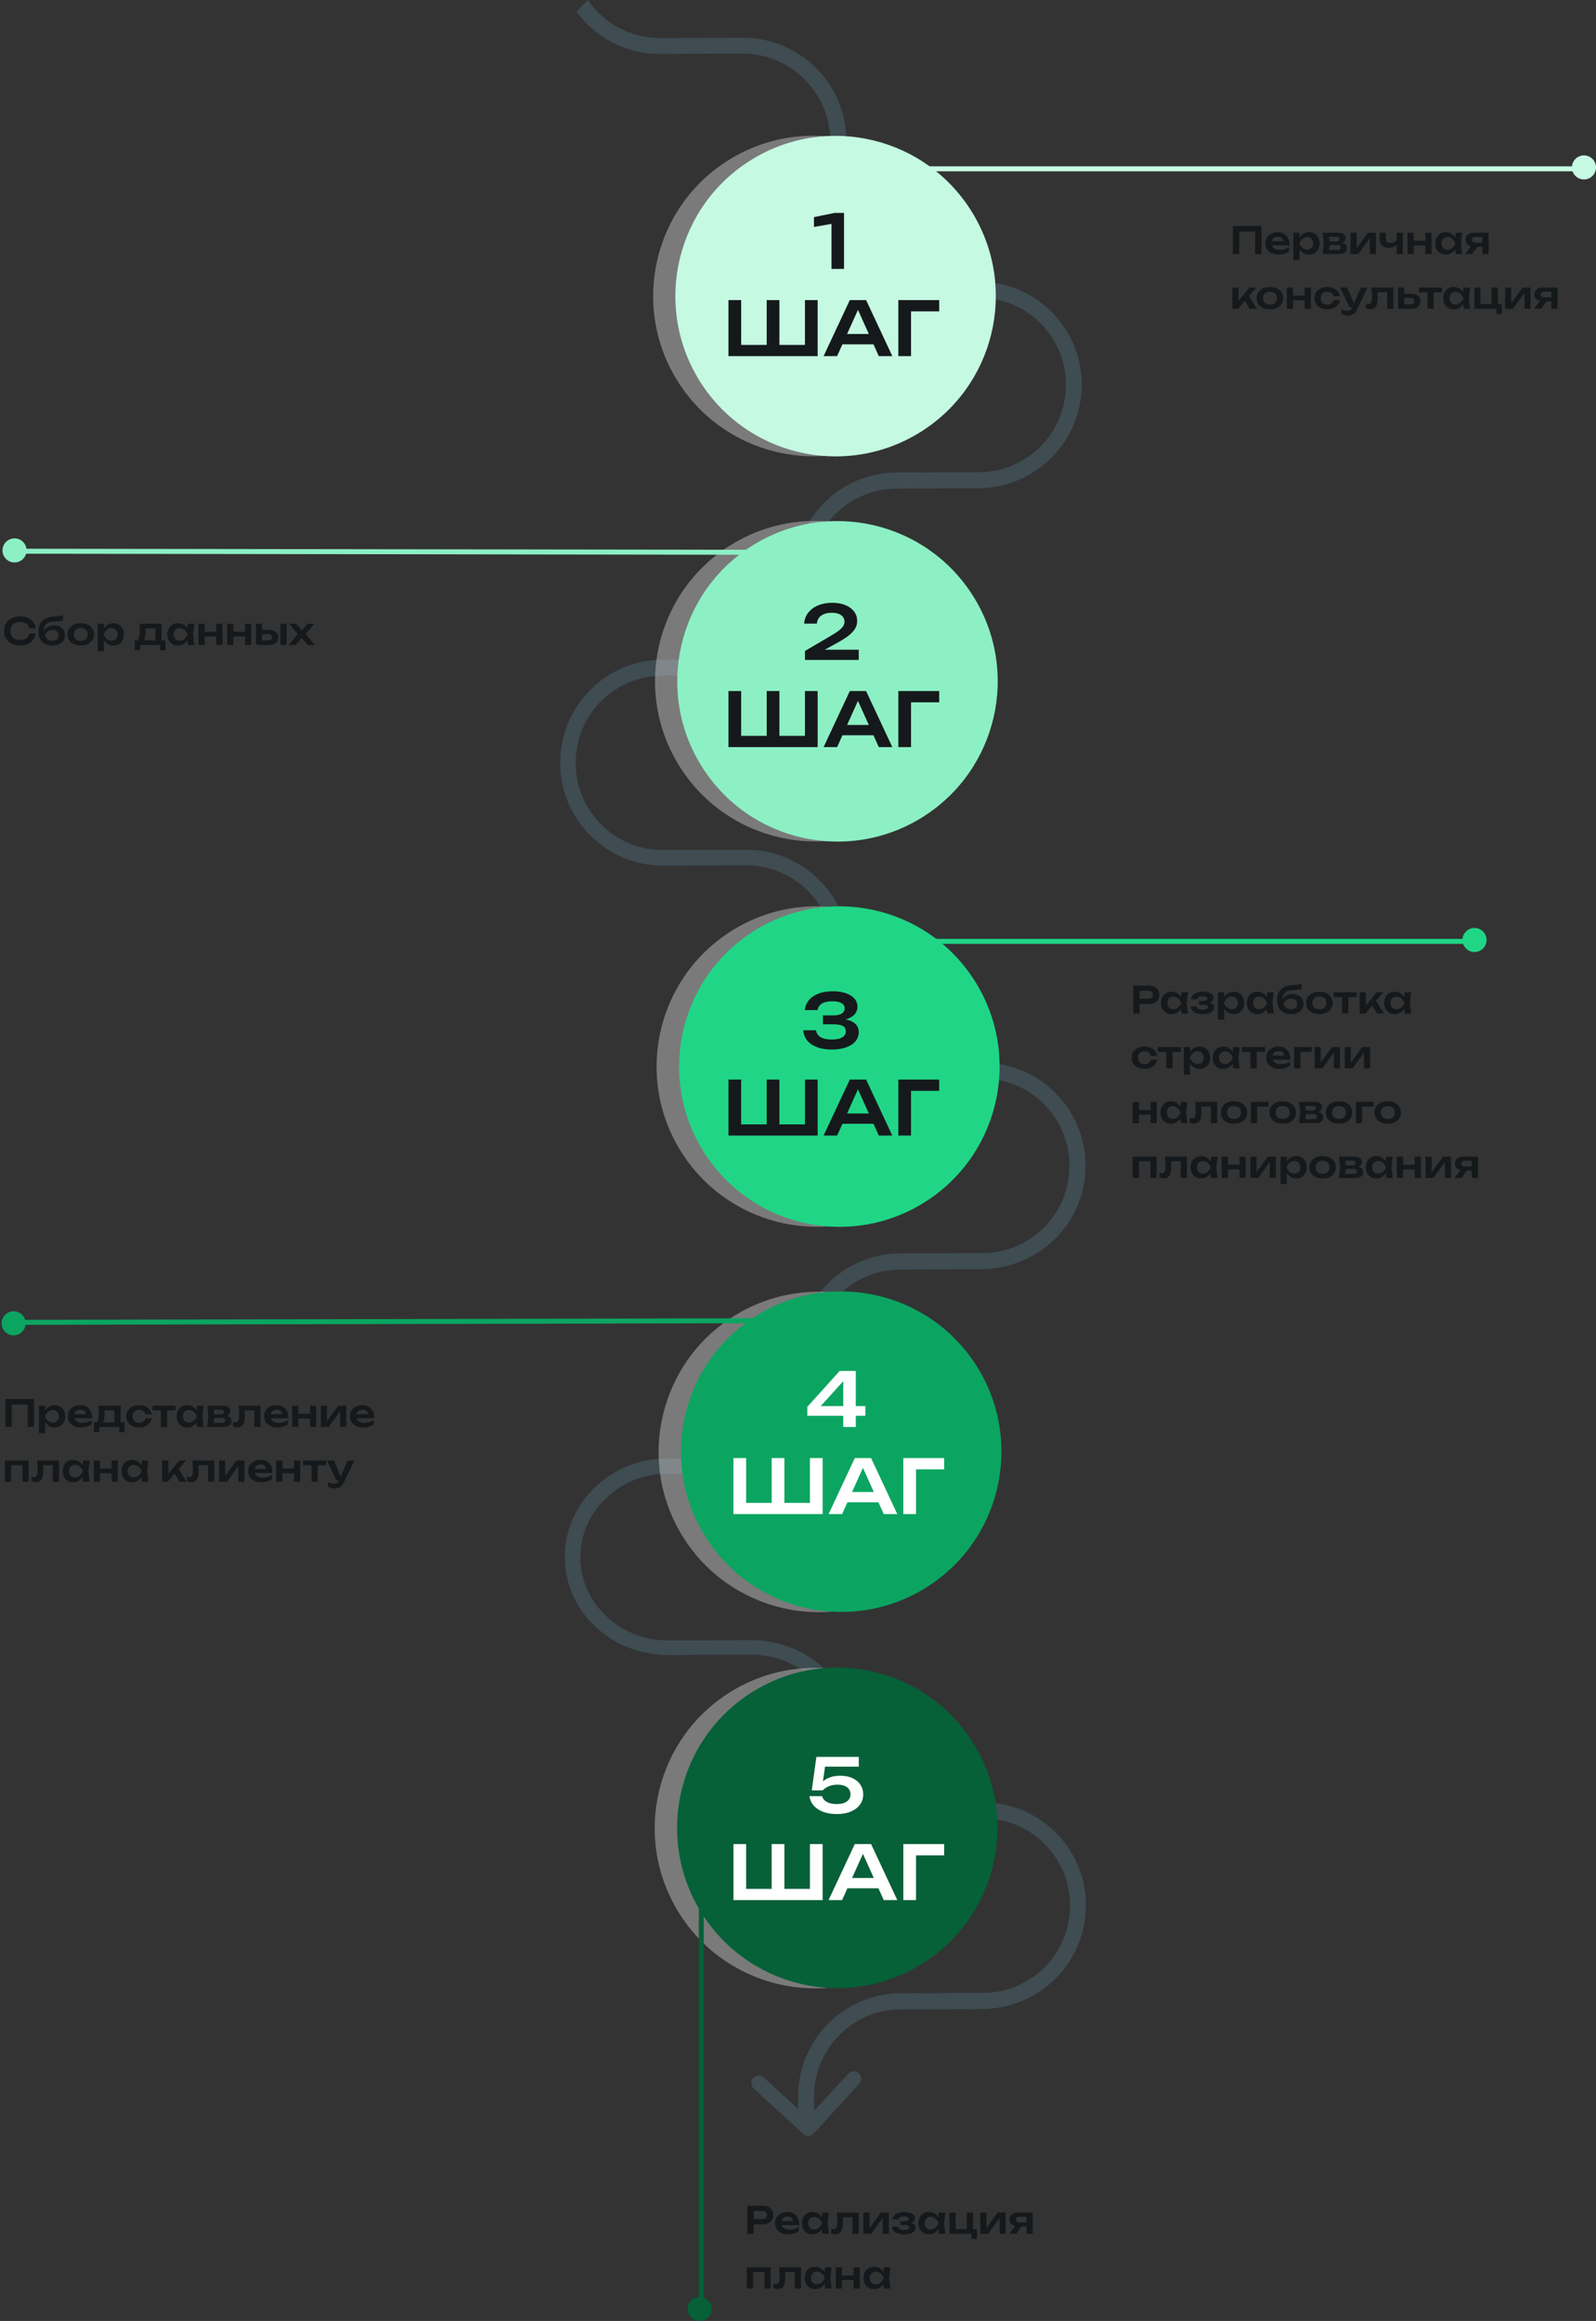
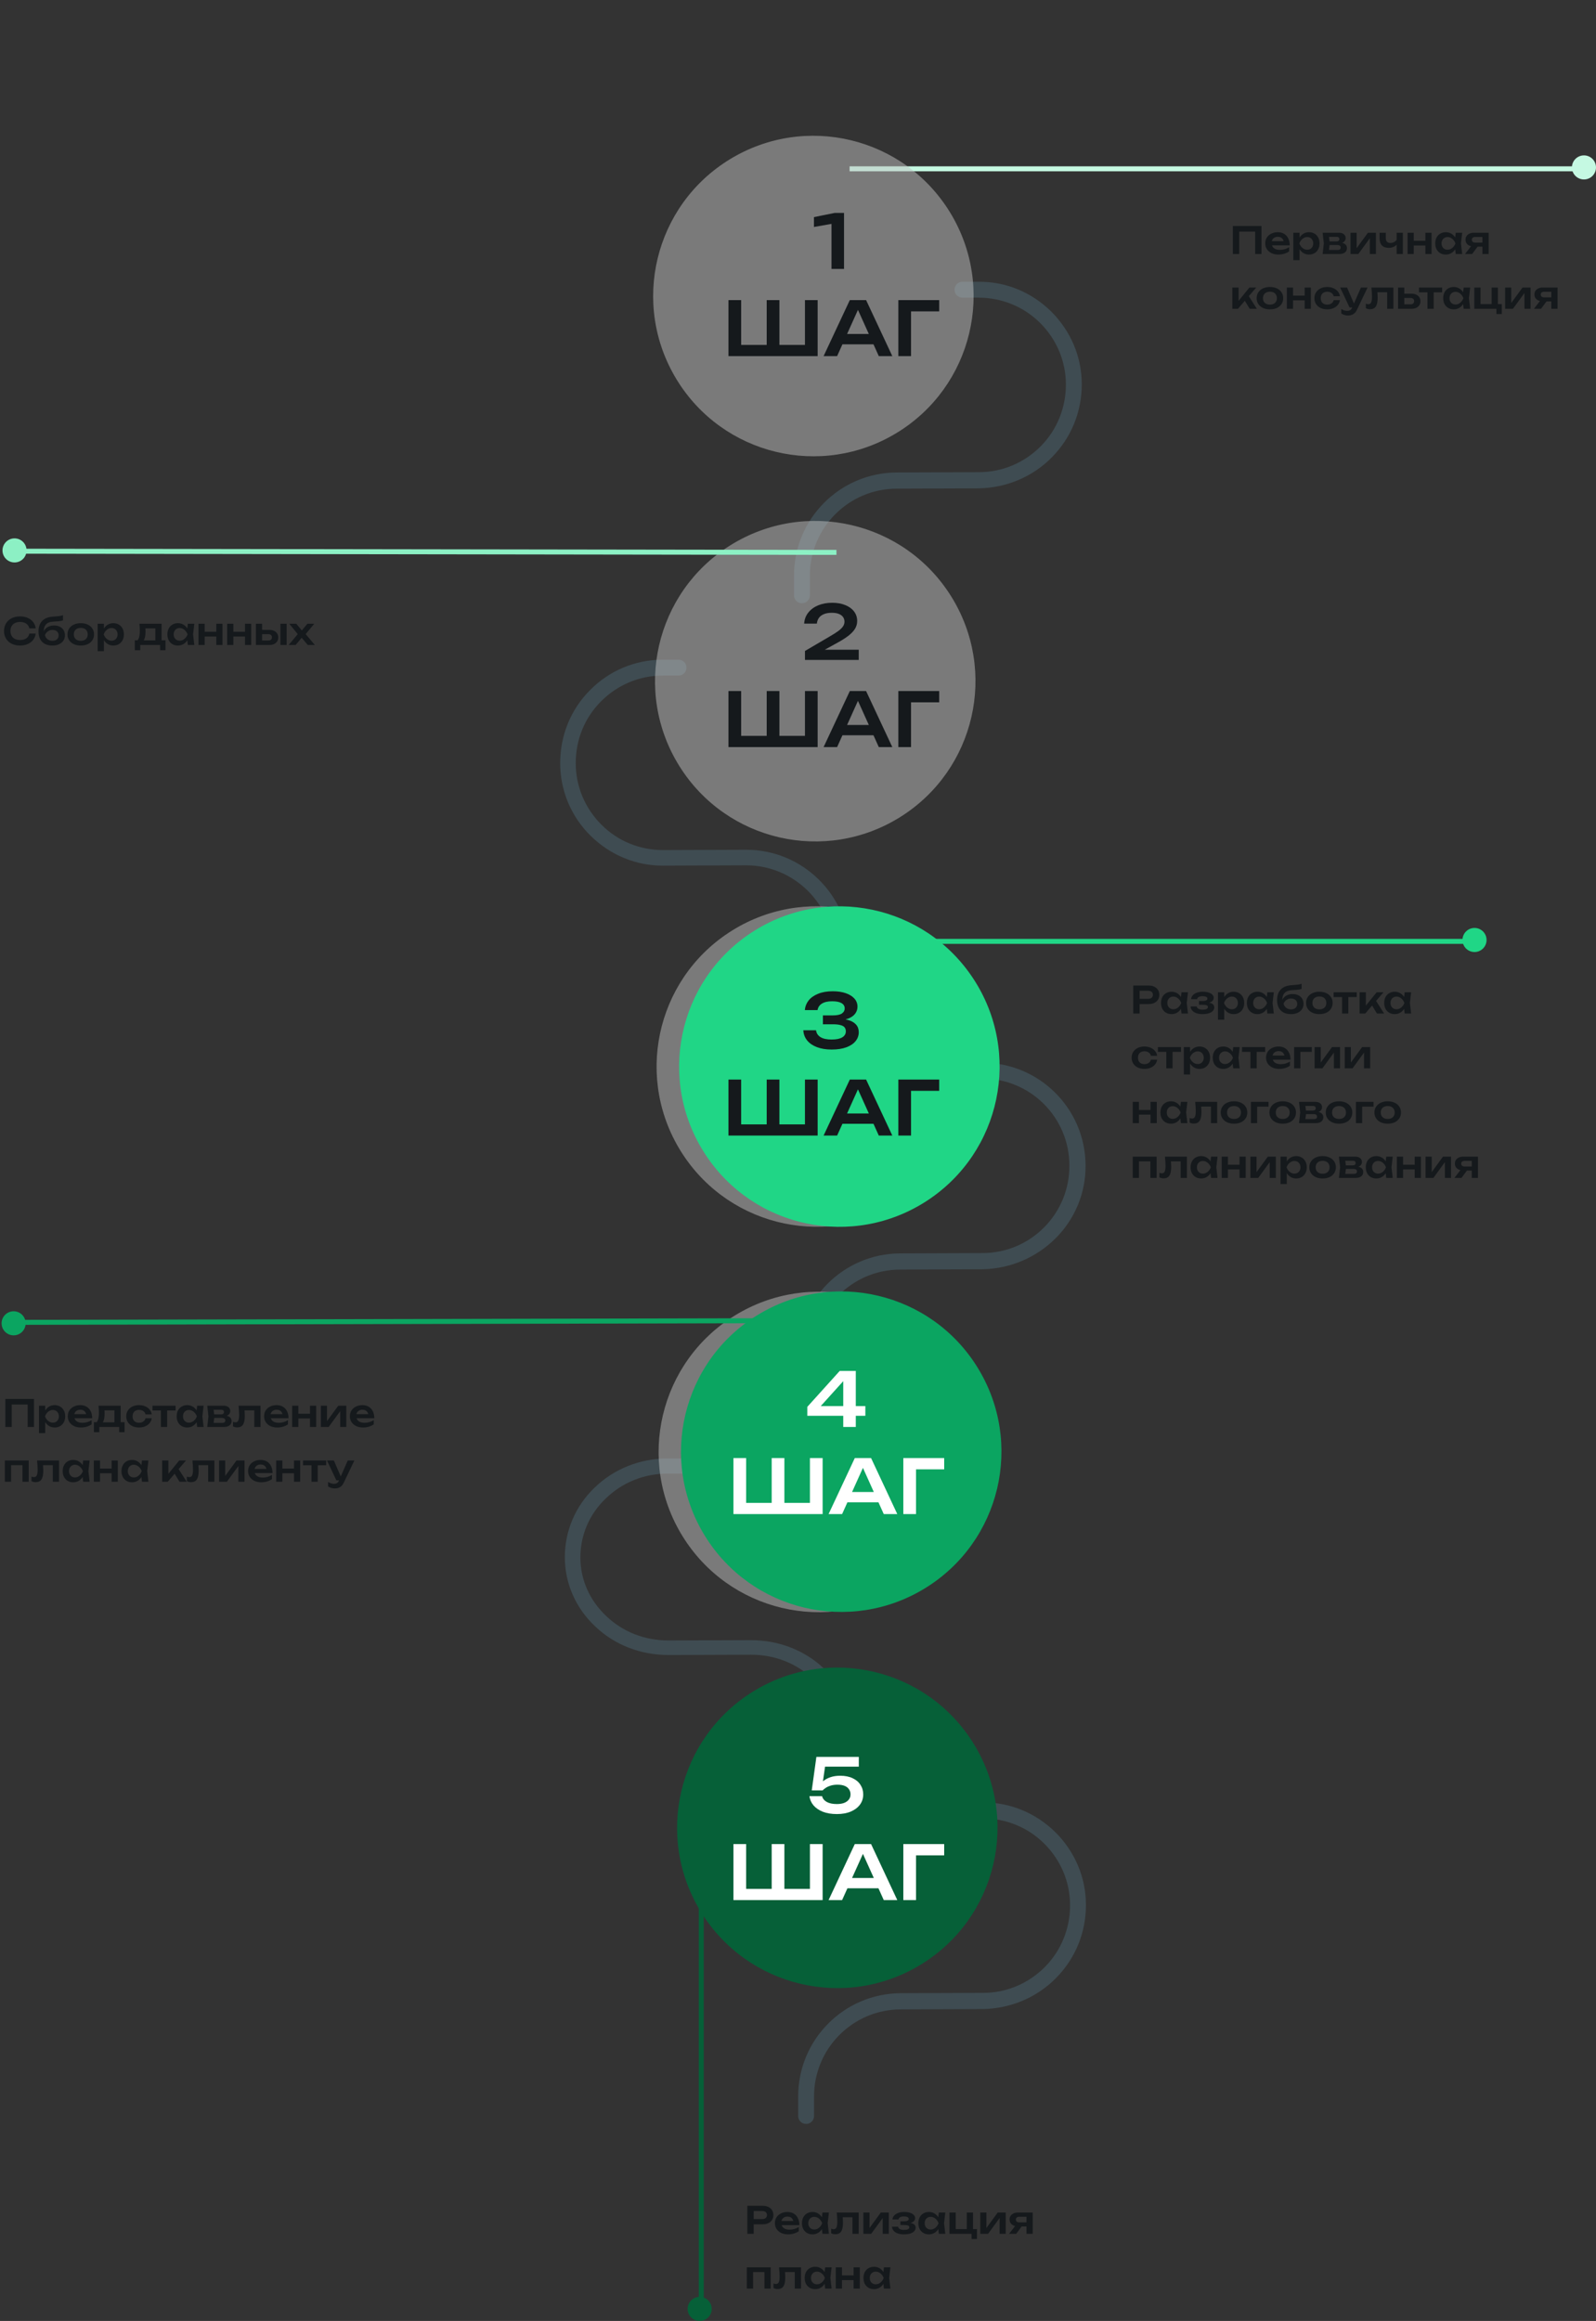
<svg xmlns="http://www.w3.org/2000/svg" width="641" height="932" viewBox="0 0 641 932" fill="none">
  <rect x="0" y="0" width="641" height="932" fill="#333333" stroke="none" />
  <path d="M424.017 497.194C431.535 489.676 436.122 479.228 435.994 467.887C435.867 445.079 417.264 426.603 394.328 426.731H387.957C386.173 426.731 384.772 428.132 384.772 429.916C384.772 431.7 386.173 433.102 387.957 433.102H394.328C413.696 432.974 429.496 448.647 429.496 468.015C429.623 487.383 413.951 503.183 394.583 503.183L361.454 503.31C338.645 503.438 320.17 522.041 320.297 544.977V552.622C320.297 554.406 321.699 555.808 323.483 555.808C325.266 555.808 326.668 554.406 326.668 552.622V544.977C326.541 525.609 342.213 509.809 361.581 509.809L394.71 509.681C406.178 509.426 416.499 504.712 424.017 497.194Z" fill="#3F4C52" />
  <path d="M422.488 183.613C430.261 175.713 434.466 165.392 434.466 154.306C434.466 143.221 430.006 132.9 422.233 125.127C414.333 117.355 404.012 113.022 392.927 113.15H386.556C384.772 113.15 383.37 114.551 383.37 116.335C383.37 118.119 384.772 119.521 386.556 119.521L392.927 119.521C402.229 119.521 411.148 123.088 417.774 129.714C424.4 136.34 428.095 145.132 428.095 154.434C428.095 163.736 424.527 172.655 417.901 179.281C411.275 185.907 402.483 189.602 393.182 189.602L360.052 189.729C337.244 189.857 318.768 208.46 318.896 231.396V239.041C318.896 240.825 320.297 242.227 322.081 242.227C323.865 242.227 325.267 240.825 325.267 239.041V231.396C325.139 212.028 340.812 196.228 360.18 196.228L393.309 196.1C404.267 195.846 414.716 191.513 422.488 183.613Z" fill="#3F4C52" />
  <path d="M424.165 794.265C431.937 786.365 436.142 776.044 436.142 764.958C436.142 753.873 431.682 743.552 423.91 735.779C416.01 728.006 405.689 723.674 394.603 723.802H388.232C386.448 723.802 385.047 725.203 385.047 726.987C385.047 728.771 386.448 730.173 388.232 730.173H394.603C403.905 730.173 412.824 733.74 419.45 740.366C426.076 746.992 429.771 755.784 429.771 765.086C429.771 774.387 426.203 783.307 419.577 789.933C412.952 796.559 404.16 800.254 394.858 800.254L361.729 800.381C338.921 800.509 320.445 819.112 320.572 842.048V849.693C320.572 851.477 321.974 852.878 323.758 852.878C325.541 852.878 326.943 851.477 326.943 849.693V842.048C326.816 822.68 342.488 806.88 361.856 806.88L394.985 806.752C405.944 806.497 416.392 802.165 424.165 794.265Z" fill="#3F4C52" />
  <path d="M342.447 788.614L339.258 791.654L336.068 788.614L336.833 697.778C336.833 688.902 333.133 680.511 326.498 674.188C319.864 667.865 311.06 664.46 301.618 664.46L268.444 664.581C257.344 664.581 246.881 660.569 239.098 653.151C231.188 645.733 226.849 635.762 226.849 625.304C226.849 614.847 231.06 604.754 238.843 597.336C246.626 589.797 257.089 585.663 268.062 585.663H274.441C276.227 585.663 277.631 587 277.631 588.703C277.631 590.405 276.227 591.743 274.441 591.743H268.062C258.747 591.743 249.944 595.269 243.309 601.714C236.674 608.037 233.101 616.428 233.101 625.426C233.101 634.303 236.802 642.693 243.564 649.017C250.199 655.34 259.003 658.745 268.444 658.745L301.618 658.623C312.719 658.623 323.181 662.636 330.964 670.053C338.875 677.471 343.213 687.442 343.213 697.9L342.447 788.614Z" fill="#3F4C52" />
  <path d="M237.22 335.625C229.32 327.852 224.988 317.403 224.988 306.445C224.988 295.36 229.193 284.911 236.965 277.139C244.738 269.239 255.186 264.906 266.144 264.906H272.515C274.299 264.906 275.701 266.308 275.701 268.092C275.701 269.876 274.299 271.277 272.515 271.277H266.144C256.843 271.277 248.051 274.972 241.425 281.598C234.799 288.224 231.231 297.016 231.231 306.445C231.231 315.747 234.926 324.539 241.552 331.165C248.178 337.791 256.97 341.358 266.399 341.358L299.528 341.231C322.337 341.104 341.067 359.58 341.195 382.388V390.033C341.195 391.817 339.793 393.219 338.009 393.219C336.225 393.219 334.824 391.817 334.824 390.033V382.388C334.696 363.02 318.896 347.475 299.656 347.475L266.527 347.602C255.568 347.729 245.12 343.397 237.22 335.625Z" fill="#3F4C52" />
-   <path d="M336.607 67.278C334.824 67.278 333.422 65.876 333.422 64.093V56.447C333.295 37.079 317.494 21.534 298.254 21.534L265.125 21.662C253.657 21.789 243.336 17.074 235.818 9.684C234.289 8.155 232.76 6.371 231.486 4.587L236.073 0C242.444 9.302 253.147 15.29 265.125 15.29L298.254 15.163C321.062 15.036 339.793 33.512 339.92 56.32V63.965C339.793 65.876 338.391 67.278 336.607 67.278Z" fill="#3F4C52" />
  <line x1="636.604" y1="67.791" x2="341.22" y2="67.791" stroke="#C5F9E2" stroke-width="2" />
  <line x1="591.77" y1="378.017" x2="319.242" y2="378.017" stroke="#20D686" stroke-width="2" />
  <ellipse cx="636.165" cy="67.231" rx="4.834" ry="4.835" transform="rotate(90 636.165 67.231)" fill="#C5F9E2" />
  <ellipse cx="592.209" cy="377.457" rx="4.834" ry="4.835" transform="rotate(90 592.209 377.457)" fill="#20D686" />
  <path opacity="0.5" d="M271.75 152.391C290.262 182.726 329.86 192.311 360.196 173.799C390.531 155.288 400.116 115.689 381.604 85.354C363.092 55.019 323.494 45.434 293.159 63.946C262.824 82.457 253.239 122.056 271.75 152.391Z" fill="#C3C3C3" />
-   <path d="M280.649 152.404C299.147 182.75 338.742 192.355 369.088 173.858C399.434 155.36 409.039 115.765 390.542 85.419C372.044 55.073 332.449 45.468 302.103 63.965C271.757 82.463 262.152 122.058 280.649 152.404Z" fill="#C5F9E2" />
  <path d="M338.993 85.5V108H333.953V87.18L336.473 89.46L326.903 91.14V87.18L335.243 85.5H338.993ZM325.6 138.5L323.29 140.81V120.5H328.39V143H292.57V120.5H297.67V140.81L295.36 138.5H309.73L307.93 140.81V120.5H313.03V140.81L311.08 138.5H325.6ZM336.66 138.26V134.12H352.26V138.26H336.66ZM347.85 120.5L358.38 143H352.95L343.74 122.57H345.42L336.21 143H330.78L341.31 120.5H347.85ZM377.212 120.5V125.03H363.592L365.902 122.72V143H360.802V120.5H377.212Z" fill="#15191C" />
  <path opacity="0.5" d="M272.9 307.699C291.767 337.814 331.475 346.932 361.59 328.065C391.704 309.198 400.822 269.49 381.955 239.375C363.088 209.26 323.381 200.142 293.266 219.009C263.151 237.876 254.033 277.584 272.9 307.699Z" fill="#C3C3C3" />
  <line x1="8.035" y1="221.343" x2="335.946" y2="221.82" stroke="#8CF0C4" stroke-width="2" />
  <ellipse cx="5.835" cy="221.025" rx="4.834" ry="4.835" transform="rotate(-90 5.835 221.025)" fill="#8CF0C4" />
-   <path d="M281.832 307.766C300.702 337.881 340.413 346.996 370.528 328.125C400.643 309.254 409.758 269.544 390.887 239.429C372.016 209.314 332.306 200.199 302.191 219.069C272.076 237.94 262.961 277.651 281.832 307.766Z" fill="#8CF0C4" />
  <path d="M322.967 250.42C323.087 248.7 323.647 247.22 324.647 245.98C325.647 244.72 326.967 243.75 328.607 243.07C330.267 242.39 332.147 242.05 334.247 242.05C336.247 242.05 337.997 242.36 339.497 242.98C340.997 243.58 342.167 244.43 343.007 245.53C343.847 246.63 344.267 247.91 344.267 249.37C344.267 250.49 343.977 251.53 343.397 252.49C342.817 253.45 341.887 254.42 340.607 255.4C339.347 256.36 337.667 257.4 335.567 258.52L328.757 262.27L328.367 260.89H344.897V265H323.297V261.4L332.927 255.76C334.527 254.84 335.777 254.05 336.677 253.39C337.577 252.71 338.217 252.08 338.597 251.5C338.977 250.92 339.167 250.3 339.167 249.64C339.167 248.94 338.977 248.32 338.597 247.78C338.217 247.24 337.647 246.82 336.887 246.52C336.147 246.22 335.207 246.07 334.067 246.07C332.727 246.07 331.627 246.27 330.767 246.67C329.907 247.05 329.257 247.57 328.817 248.23C328.397 248.89 328.147 249.62 328.067 250.42H322.967ZM325.6 295.5L323.29 297.81V277.5H328.39V300H292.57V277.5H297.67V297.81L295.36 295.5H309.73L307.93 297.81V277.5H313.03V297.81L311.08 295.5H325.6ZM336.66 295.26V291.12H352.26V295.26H336.66ZM347.85 277.5L358.38 300H352.95L343.74 279.57H345.42L336.21 300H330.78L341.31 277.5H347.85ZM377.212 277.5V282.03H363.592L365.902 279.72V300H360.802V277.5H377.212Z" fill="#15191C" />
  <path opacity="0.5" d="M274.217 463.513C293.677 493.248 333.558 501.577 363.292 482.116C393.027 462.655 401.356 422.775 381.895 393.04C362.435 363.305 322.554 354.977 292.819 374.437C263.085 393.898 254.756 433.779 274.217 463.513Z" fill="#C3C3C3" />
  <path d="M283.28 463.551C302.751 493.282 342.637 501.6 372.368 482.128C402.099 462.657 410.417 422.771 390.945 393.039C371.474 363.308 331.588 354.991 301.857 374.462C272.126 393.934 263.808 433.82 283.28 463.551Z" fill="#20D686" />
-   <path d="M323.241 405.61C323.361 404.19 323.861 402.91 324.741 401.77C325.641 400.63 326.911 399.73 328.551 399.07C330.191 398.39 332.161 398.05 334.461 398.05C336.481 398.05 338.231 398.31 339.711 398.83C341.191 399.35 342.341 400.07 343.161 400.99C343.981 401.91 344.391 403 344.391 404.26C344.391 405.28 344.081 406.21 343.461 407.05C342.861 407.87 341.921 408.53 340.641 409.03C339.361 409.51 337.741 409.74 335.781 409.72V409.15C337.681 409.05 339.301 409.2 340.641 409.6C342.001 409.98 343.051 410.58 343.791 411.4C344.531 412.22 344.901 413.25 344.901 414.49C344.901 415.83 344.471 417.03 343.611 418.09C342.771 419.13 341.541 419.95 339.921 420.55C338.301 421.15 336.331 421.45 334.011 421.45C331.751 421.45 329.781 421.13 328.101 420.49C326.421 419.85 325.111 418.95 324.171 417.79C323.231 416.63 322.721 415.27 322.641 413.71H327.741C327.901 414.91 328.501 415.83 329.541 416.47C330.581 417.11 332.071 417.43 334.011 417.43C335.891 417.43 337.311 417.14 338.271 416.56C339.231 415.98 339.711 415.17 339.711 414.13C339.711 413.51 339.551 412.99 339.231 412.57C338.911 412.15 338.361 411.84 337.581 411.64C336.821 411.42 335.781 411.31 334.461 411.31H330.501V407.74H334.461C336.181 407.74 337.411 407.48 338.151 406.96C338.891 406.44 339.261 405.77 339.261 404.95C339.261 404.03 338.841 403.32 338.001 402.82C337.161 402.32 335.891 402.07 334.191 402.07C332.451 402.07 331.091 402.38 330.111 403C329.131 403.6 328.541 404.47 328.341 405.61H323.241ZM325.6 451.5L323.29 453.81V433.5H328.39V456H292.57V433.5H297.67V453.81L295.36 451.5H309.73L307.93 453.81V433.5H313.03V453.81L311.08 451.5H325.6ZM336.66 451.26V447.12H352.26V451.26H336.66ZM347.85 433.5L358.38 456H352.95L343.74 435.57H345.42L336.21 456H330.78L341.31 433.5H347.85ZM377.212 433.5V438.03H363.592L365.902 435.72V456H360.802V433.5H377.212Z" fill="#15191C" />
+   <path d="M323.241 405.61C323.361 404.19 323.861 402.91 324.741 401.77C325.641 400.63 326.911 399.73 328.551 399.07C330.191 398.39 332.161 398.05 334.461 398.05C336.481 398.05 338.231 398.31 339.711 398.83C341.191 399.35 342.341 400.07 343.161 400.99C343.981 401.91 344.391 403 344.391 404.26C344.391 405.28 344.081 406.21 343.461 407.05C342.861 407.87 341.921 408.53 340.641 409.03C339.361 409.51 337.741 409.74 335.781 409.72V409.15C337.681 409.05 339.301 409.2 340.641 409.6C342.001 409.98 343.051 410.58 343.791 411.4C344.531 412.22 344.901 413.25 344.901 414.49C344.901 415.83 344.471 417.03 343.611 418.09C342.771 419.13 341.541 419.95 339.921 420.55C338.301 421.15 336.331 421.45 334.011 421.45C331.751 421.45 329.781 421.13 328.101 420.49C326.421 419.85 325.111 418.95 324.171 417.79C323.231 416.63 322.721 415.27 322.641 413.71H327.741C327.901 414.91 328.501 415.83 329.541 416.47C330.581 417.11 332.071 417.43 334.011 417.43C335.891 417.43 337.311 417.14 338.271 416.56C339.231 415.98 339.711 415.17 339.711 414.13C339.711 413.51 339.551 412.99 339.231 412.57C338.911 412.15 338.361 411.84 337.581 411.64C336.821 411.42 335.781 411.31 334.461 411.31H330.501V407.74H334.461C336.181 407.74 337.411 407.48 338.151 406.96C338.891 406.44 339.261 405.77 339.261 404.95C339.261 404.03 338.841 403.32 338.001 402.82C337.161 402.32 335.891 402.07 334.191 402.07C332.451 402.07 331.091 402.38 330.111 403C329.131 403.6 328.541 404.47 328.341 405.61H323.241ZM325.6 451.5L323.29 453.81V433.5H328.39V456H292.57V433.5H297.67V453.81L295.36 451.5H309.73L307.93 453.81V433.5H313.03V453.81L311.08 451.5H325.6ZM336.66 451.26V447.12H352.26V451.26ZM347.85 433.5L358.38 456H352.95L343.74 435.57H345.42L336.21 456H330.78L341.31 433.5H347.85ZM377.212 433.5V438.03H363.592L365.902 435.72V456H360.802V433.5H377.212Z" fill="#15191C" />
  <path opacity="0.5" d="M274.099 616.821C292.753 647.067 332.394 656.465 362.641 637.811C392.887 619.157 402.285 579.515 383.631 549.269C364.977 519.022 325.335 509.625 295.089 528.279C264.843 546.933 255.445 586.574 274.099 616.821Z" fill="#C3C3C3" />
  <line x1="5.998" y1="531" x2="330.667" y2="530.296" stroke="#0BA561" stroke-width="2" />
  <ellipse cx="4.834" cy="4.835" rx="4.834" ry="4.835" transform="matrix(0.002 -1 1 0.002 0.626 536.207)" fill="#0BA561" />
  <path d="M283.088 616.703C301.738 646.953 341.379 656.356 371.629 637.706C401.879 619.056 411.282 579.414 392.632 549.164C373.982 518.914 334.34 509.511 304.09 528.161C273.841 546.811 264.437 586.453 283.088 616.703Z" fill="#0BA561" />
  <path d="M343.71 550.5V573H338.67V552.69H340.41L328.11 566.31L328.05 564.63H347.55V568.53H324.24V564.93L337.26 550.5H343.71ZM327.6 603.5L325.29 605.81V585.5H330.39V608H294.57V585.5H299.67V605.81L297.36 603.5H311.73L309.93 605.81V585.5H315.03V605.81L313.08 603.5H327.6ZM338.66 603.26V599.12H354.26V603.26H338.66ZM349.85 585.5L360.38 608H354.95L345.74 587.57H347.42L338.21 608H332.78L343.31 585.5H349.85ZM379.212 585.5V590.03H365.592L367.902 587.72V608H362.802V585.5H379.212Z" fill="white" />
-   <path opacity="0.5" d="M272.527 767.868C291.181 798.114 330.823 807.512 361.069 788.858C391.315 770.204 400.713 730.562 382.059 700.316C363.405 670.069 323.764 660.672 293.517 679.326C263.271 697.98 253.873 737.621 272.527 767.868Z" fill="#C3C3C3" />
  <line x1="281.653" y1="756.668" x2="281.653" y2="924.001" stroke="#066038" stroke-width="2" />
  <ellipse cx="4.834" cy="4.835" rx="4.834" ry="4.835" transform="matrix(0.002 -1 1 0.002 276.165 931.983)" fill="#066038" />
  <path d="M281.516 767.752C300.166 798.002 339.808 807.405 370.057 788.755C400.307 770.104 409.711 730.463 391.06 700.213C372.41 669.963 332.769 660.56 302.519 679.21C272.269 697.86 262.865 737.502 281.516 767.752Z" fill="#066038" />
  <path d="M327.885 705.5H344.925V709.4H329.445L331.515 708.35L330.255 717.14H328.905C329.365 716.42 329.975 715.75 330.735 715.13C331.515 714.51 332.465 714.01 333.585 713.63C334.705 713.25 335.995 713.06 337.455 713.06C339.395 713.06 341.055 713.39 342.435 714.05C343.815 714.69 344.865 715.58 345.585 716.72C346.325 717.84 346.695 719.12 346.695 720.56C346.695 722.1 346.265 723.46 345.405 724.64C344.545 725.82 343.325 726.75 341.745 727.43C340.165 728.11 338.285 728.45 336.105 728.45C333.945 728.45 332.065 728.14 330.465 727.52C328.865 726.88 327.605 726.01 326.685 724.91C325.785 723.81 325.255 722.59 325.095 721.25H330.165C330.405 722.23 331.035 723.01 332.055 723.59C333.075 724.15 334.425 724.43 336.105 724.43C337.225 724.43 338.195 724.28 339.015 723.98C339.835 723.66 340.465 723.21 340.905 722.63C341.365 722.05 341.595 721.36 341.595 720.56C341.595 719.78 341.395 719.1 340.995 718.52C340.615 717.92 340.035 717.46 339.255 717.14C338.495 716.82 337.525 716.66 336.345 716.66C335.385 716.66 334.515 716.77 333.735 716.99C332.975 717.21 332.315 717.5 331.755 717.86C331.215 718.2 330.755 718.56 330.375 718.94H326.025L327.885 705.5ZM327.6 758.5L325.29 760.81V740.5H330.39V763H294.57V740.5H299.67V760.81L297.36 758.5H311.73L309.93 760.81V740.5H315.03V760.81L313.08 758.5H327.6ZM338.66 758.26V754.12H354.26V758.26H338.66ZM349.85 740.5L360.38 763H354.95L345.74 742.57H347.42L338.21 763H332.78L343.31 740.5H349.85ZM379.212 740.5V745.03H365.592L367.902 742.72V763H362.802V740.5H379.212Z" fill="white" />
-   <path d="M322.602 856.872C323.823 857.991 325.721 857.908 326.84 856.686L345.079 836.778C346.198 835.556 346.115 833.659 344.893 832.54C343.671 831.42 341.774 831.503 340.655 832.725L324.443 850.421L306.746 834.209C305.524 833.09 303.626 833.173 302.507 834.394C301.388 835.616 301.471 837.514 302.693 838.633L322.602 856.872ZM321.49 851.563L321.631 854.791L327.625 854.529L327.484 851.3L321.49 851.563Z" fill="#3F4C52" />
  <path d="M506.645 90.75V102H504.11V91.845L505.265 93H496.55L497.705 91.845V102H495.155V90.75H506.645ZM513.427 102.225C512.417 102.225 511.512 102.04 510.712 101.67C509.922 101.29 509.297 100.76 508.837 100.08C508.387 99.4 508.162 98.61 508.162 97.71C508.162 96.82 508.377 96.04 508.807 95.37C509.247 94.7 509.847 94.18 510.607 93.81C511.367 93.43 512.232 93.24 513.202 93.24C514.192 93.24 515.042 93.46 515.752 93.9C516.462 94.33 517.007 94.94 517.387 95.73C517.777 96.52 517.972 97.45 517.972 98.52H510.172V96.855H516.622L515.647 97.455C515.607 96.955 515.482 96.53 515.272 96.18C515.072 95.83 514.797 95.56 514.447 95.37C514.097 95.18 513.687 95.085 513.217 95.085C512.707 95.085 512.262 95.19 511.882 95.4C511.512 95.6 511.222 95.885 511.012 96.255C510.812 96.615 510.712 97.04 510.712 97.53C510.712 98.12 510.842 98.625 511.102 99.045C511.362 99.465 511.742 99.785 512.242 100.005C512.742 100.225 513.347 100.335 514.057 100.335C514.697 100.335 515.342 100.245 515.992 100.065C516.642 99.875 517.227 99.61 517.747 99.27V100.95C517.187 101.35 516.532 101.665 515.782 101.895C515.042 102.115 514.257 102.225 513.427 102.225ZM519.437 93.465H521.942V96.18L521.837 96.51V98.565L521.942 99.18V104.475H519.437V93.465ZM521.072 97.74C521.242 96.83 521.537 96.04 521.957 95.37C522.387 94.69 522.922 94.165 523.562 93.795C524.212 93.425 524.932 93.24 525.722 93.24C526.562 93.24 527.297 93.43 527.927 93.81C528.567 94.18 529.067 94.705 529.427 95.385C529.787 96.055 529.967 96.84 529.967 97.74C529.967 98.63 529.787 99.415 529.427 100.095C529.067 100.765 528.567 101.29 527.927 101.67C527.297 102.04 526.562 102.225 525.722 102.225C524.922 102.225 524.202 102.04 523.562 101.67C522.932 101.3 522.402 100.78 521.972 100.11C521.542 99.43 521.242 98.64 521.072 97.74ZM527.432 97.74C527.432 97.24 527.327 96.8 527.117 96.42C526.917 96.03 526.637 95.73 526.277 95.52C525.917 95.3 525.502 95.19 525.032 95.19C524.562 95.19 524.117 95.3 523.697 95.52C523.277 95.73 522.907 96.03 522.587 96.42C522.277 96.8 522.032 97.24 521.852 97.74C522.032 98.24 522.277 98.68 522.587 99.06C522.907 99.44 523.277 99.74 523.697 99.96C524.117 100.17 524.562 100.275 525.032 100.275C525.502 100.275 525.917 100.17 526.277 99.96C526.637 99.74 526.917 99.44 527.117 99.06C527.327 98.68 527.432 98.24 527.432 97.74ZM531.21 102L531.69 97.74L531.21 93.465H537.78C538.6 93.465 539.25 93.66 539.73 94.05C540.21 94.43 540.45 94.95 540.45 95.61C540.45 96.23 540.21 96.735 539.73 97.125C539.25 97.505 538.58 97.73 537.72 97.8L537.9 97.38C538.9 97.41 539.66 97.62 540.18 98.01C540.71 98.39 540.975 98.925 540.975 99.615C540.975 100.355 540.705 100.94 540.165 101.37C539.635 101.79 538.905 102 537.975 102H531.21ZM533.625 101.445L532.665 100.38H537.21C537.64 100.38 537.955 100.295 538.155 100.125C538.355 99.945 538.455 99.695 538.455 99.375C538.455 99.085 538.345 98.85 538.125 98.67C537.905 98.48 537.545 98.385 537.045 98.385H533.175V96.96H536.715C537.135 96.96 537.44 96.875 537.63 96.705C537.83 96.535 537.93 96.305 537.93 96.015C537.93 95.745 537.84 95.525 537.66 95.355C537.49 95.185 537.21 95.1 536.82 95.1H532.68L533.625 94.035L534.09 97.74L533.625 101.445ZM542.406 102V93.465H544.866V100.68L544.251 100.515L549.396 93.465H552.621V102H550.161V94.65L550.776 94.83L545.541 102H542.406ZM557.731 99.525C556.541 99.525 555.636 99.2 555.016 98.55C554.396 97.89 554.086 96.94 554.086 95.7V93.465H556.576V95.595C556.576 96.915 557.196 97.575 558.436 97.575C558.966 97.575 559.466 97.445 559.936 97.185C560.416 96.915 560.836 96.515 561.196 95.985L561.346 97.65C561.036 98.24 560.561 98.7 559.921 99.03C559.291 99.36 558.561 99.525 557.731 99.525ZM560.926 102V93.465H563.431V102H560.926ZM565.316 93.465H567.806V102H565.316V93.465ZM572.471 93.465H574.961V102H572.471V93.465ZM566.741 96.705H573.446V98.595H566.741V96.705ZM584.659 102L584.299 98.88L584.704 97.74L584.299 96.615L584.659 93.465H587.254L586.759 97.74L587.254 102H584.659ZM585.319 97.74C585.159 98.64 584.864 99.43 584.434 100.11C584.014 100.78 583.479 101.3 582.829 101.67C582.189 102.04 581.469 102.225 580.669 102.225C579.839 102.225 579.104 102.04 578.464 101.67C577.824 101.29 577.324 100.765 576.964 100.095C576.614 99.415 576.439 98.63 576.439 97.74C576.439 96.84 576.614 96.055 576.964 95.385C577.324 94.705 577.824 94.18 578.464 93.81C579.104 93.43 579.839 93.24 580.669 93.24C581.469 93.24 582.189 93.425 582.829 93.795C583.479 94.165 584.019 94.69 584.449 95.37C584.879 96.04 585.169 96.83 585.319 97.74ZM578.974 97.74C578.974 98.24 579.074 98.68 579.274 99.06C579.484 99.44 579.769 99.74 580.129 99.96C580.489 100.17 580.904 100.275 581.374 100.275C581.844 100.275 582.284 100.17 582.694 99.96C583.114 99.74 583.484 99.44 583.804 99.06C584.124 98.68 584.374 98.24 584.554 97.74C584.374 97.24 584.124 96.8 583.804 96.42C583.484 96.03 583.114 95.73 582.694 95.52C582.284 95.3 581.844 95.19 581.374 95.19C580.904 95.19 580.489 95.3 580.129 95.52C579.769 95.73 579.484 96.03 579.274 96.42C579.074 96.8 578.974 97.24 578.974 97.74ZM596.099 97.41V99.045H591.899L591.869 98.985C591.219 98.985 590.649 98.875 590.159 98.655C589.669 98.425 589.284 98.105 589.004 97.695C588.734 97.275 588.599 96.79 588.599 96.24C588.599 95.69 588.734 95.21 589.004 94.8C589.284 94.38 589.669 94.055 590.159 93.825C590.649 93.585 591.219 93.465 591.869 93.465H597.884V102H595.379V94.125L596.129 95.16H592.469C592.049 95.16 591.719 95.26 591.479 95.46C591.249 95.65 591.134 95.92 591.134 96.27C591.134 96.62 591.249 96.9 591.479 97.11C591.719 97.31 592.049 97.41 592.469 97.41H596.099ZM594.209 98.01L591.254 102H588.404L591.479 98.01H594.209ZM494.945 124V115.465H497.45V121.975L496.715 121.72L501.8 115.465H504.53L497.195 124H494.945ZM501.92 124L499.37 119.815L501.215 118.39L504.785 124H501.92ZM510.045 124.225C508.985 124.225 508.055 124.04 507.255 123.67C506.455 123.29 505.83 122.765 505.38 122.095C504.93 121.415 504.705 120.63 504.705 119.74C504.705 118.84 504.93 118.055 505.38 117.385C505.83 116.705 506.455 116.18 507.255 115.81C508.055 115.43 508.985 115.24 510.045 115.24C511.105 115.24 512.035 115.43 512.835 115.81C513.635 116.18 514.255 116.705 514.695 117.385C515.145 118.055 515.37 118.84 515.37 119.74C515.37 120.63 515.145 121.415 514.695 122.095C514.255 122.765 513.635 123.29 512.835 123.67C512.035 124.04 511.105 124.225 510.045 124.225ZM510.045 122.32C510.625 122.32 511.12 122.215 511.53 122.005C511.95 121.795 512.27 121.5 512.49 121.12C512.72 120.73 512.835 120.27 512.835 119.74C512.835 119.2 512.72 118.74 512.49 118.36C512.27 117.97 511.95 117.67 511.53 117.46C511.12 117.25 510.625 117.145 510.045 117.145C509.475 117.145 508.98 117.25 508.56 117.46C508.14 117.67 507.815 117.97 507.585 118.36C507.365 118.74 507.255 119.2 507.255 119.74C507.255 120.27 507.365 120.73 507.585 121.12C507.815 121.5 508.14 121.795 508.56 122.005C508.98 122.215 509.475 122.32 510.045 122.32ZM516.83 115.465H519.32V124H516.83V115.465ZM523.985 115.465H526.475V124H523.985V115.465ZM518.255 118.705H524.96V120.595H518.255V118.705ZM538.153 120.52C538.053 121.25 537.768 121.895 537.298 122.455C536.838 123.015 536.243 123.45 535.513 123.76C534.783 124.07 533.968 124.225 533.068 124.225C532.048 124.225 531.148 124.04 530.368 123.67C529.598 123.29 528.993 122.76 528.553 122.08C528.123 121.4 527.908 120.62 527.908 119.74C527.908 118.85 528.123 118.07 528.553 117.4C528.993 116.72 529.598 116.19 530.368 115.81C531.148 115.43 532.048 115.24 533.068 115.24C533.968 115.24 534.783 115.4 535.513 115.72C536.243 116.03 536.838 116.465 537.298 117.025C537.768 117.575 538.053 118.22 538.153 118.96H535.648C535.518 118.38 535.218 117.935 534.748 117.625C534.288 117.305 533.728 117.145 533.068 117.145C532.538 117.145 532.073 117.25 531.673 117.46C531.283 117.66 530.983 117.955 530.773 118.345C530.563 118.725 530.458 119.19 530.458 119.74C530.458 120.28 530.563 120.745 530.773 121.135C530.983 121.515 531.283 121.81 531.673 122.02C532.073 122.22 532.538 122.32 533.068 122.32C533.738 122.32 534.303 122.155 534.763 121.825C535.233 121.495 535.528 121.06 535.648 120.52H538.153ZM541.481 126.7C540.921 126.7 540.416 126.63 539.966 126.49C539.516 126.35 539.091 126.145 538.691 125.875V124.075C539.111 124.345 539.511 124.54 539.891 124.66C540.271 124.78 540.691 124.84 541.151 124.84C541.561 124.84 541.926 124.745 542.246 124.555C542.566 124.375 542.831 124.05 543.041 123.58L546.596 115.465H549.251L544.991 124.39C544.731 124.95 544.416 125.4 544.046 125.74C543.676 126.08 543.271 126.325 542.831 126.475C542.401 126.625 541.951 126.7 541.481 126.7ZM542.021 123.46L538.256 115.465H541.016L544.466 123.46H542.021ZM550.805 115.465H559.625V124H557.12V116.215L558.275 117.355H552.05L553.13 116.425C553.18 117.035 553.22 117.6 553.25 118.12C553.29 118.63 553.31 119.09 553.31 119.5C553.31 121.14 553.065 122.33 552.575 123.07C552.095 123.81 551.315 124.18 550.235 124.18C549.935 124.18 549.645 124.145 549.365 124.075C549.095 124.015 548.83 123.91 548.57 123.76V121.945C548.75 122.015 548.925 122.07 549.095 122.11C549.275 122.14 549.44 122.155 549.59 122.155C550.1 122.155 550.465 121.925 550.685 121.465C550.915 120.995 551.03 120.225 551.03 119.155C551.03 118.675 551.01 118.125 550.97 117.505C550.94 116.885 550.885 116.205 550.805 115.465ZM561.508 124V115.465H563.998V123.355L563.188 122.2H566.518C566.978 122.2 567.333 122.09 567.583 121.87C567.833 121.64 567.958 121.33 567.958 120.94C567.958 120.53 567.833 120.215 567.583 119.995C567.333 119.765 566.978 119.65 566.518 119.65H563.203V117.925H566.893C567.623 117.925 568.253 118.055 568.783 118.315C569.323 118.565 569.743 118.92 570.043 119.38C570.343 119.83 570.493 120.36 570.493 120.97C570.493 121.57 570.343 122.1 570.043 122.56C569.743 123.02 569.328 123.375 568.798 123.625C568.268 123.875 567.643 124 566.923 124H561.508ZM573.303 116.335H575.808V124H573.303V116.335ZM569.913 115.465H579.198V117.385H569.913V115.465ZM587.853 124L587.493 120.88L587.898 119.74L587.493 118.615L587.853 115.465H590.448L589.953 119.74L590.448 124H587.853ZM588.513 119.74C588.353 120.64 588.058 121.43 587.628 122.11C587.208 122.78 586.673 123.3 586.023 123.67C585.383 124.04 584.663 124.225 583.863 124.225C583.033 124.225 582.298 124.04 581.658 123.67C581.018 123.29 580.518 122.765 580.158 122.095C579.808 121.415 579.633 120.63 579.633 119.74C579.633 118.84 579.808 118.055 580.158 117.385C580.518 116.705 581.018 116.18 581.658 115.81C582.298 115.43 583.033 115.24 583.863 115.24C584.663 115.24 585.383 115.425 586.023 115.795C586.673 116.165 587.213 116.69 587.643 117.37C588.073 118.04 588.363 118.83 588.513 119.74ZM582.168 119.74C582.168 120.24 582.268 120.68 582.468 121.06C582.678 121.44 582.963 121.74 583.323 121.96C583.683 122.17 584.098 122.275 584.568 122.275C585.038 122.275 585.478 122.17 585.888 121.96C586.308 121.74 586.678 121.44 586.998 121.06C587.318 120.68 587.568 120.24 587.748 119.74C587.568 119.24 587.318 118.8 586.998 118.42C586.678 118.03 586.308 117.73 585.888 117.52C585.478 117.3 585.038 117.19 584.568 117.19C584.098 117.19 583.683 117.3 583.323 117.52C582.963 117.73 582.678 118.03 582.468 118.42C582.268 118.8 582.168 119.24 582.168 119.74ZM601.588 115.465V122.605L601.093 122.11H603.163V126.1H601.003V123.505L601.438 124H592.123V115.465H594.628V122.605L594.223 122.11H599.533L599.083 122.605V115.465H601.588ZM604.501 124V115.465H606.961V122.68L606.346 122.515L611.491 115.465H614.716V124H612.256V116.65L612.871 116.83L607.636 124H604.501ZM623.77 119.41V121.045H619.57L619.54 120.985C618.89 120.985 618.32 120.875 617.83 120.655C617.34 120.425 616.955 120.105 616.675 119.695C616.405 119.275 616.27 118.79 616.27 118.24C616.27 117.69 616.405 117.21 616.675 116.8C616.955 116.38 617.34 116.055 617.83 115.825C618.32 115.585 618.89 115.465 619.54 115.465H625.555V124H623.05V116.125L623.8 117.16H620.14C619.72 117.16 619.39 117.26 619.15 117.46C618.92 117.65 618.805 117.92 618.805 118.27C618.805 118.62 618.92 118.9 619.15 119.11C619.39 119.31 619.72 119.41 620.14 119.41H623.77ZM621.88 120.01L618.925 124H616.075L619.15 120.01H621.88Z" fill="#15191C" />
  <path d="M14.335 254.425C14.225 255.375 13.89 256.215 13.33 256.945C12.78 257.665 12.05 258.225 11.14 258.625C10.24 259.025 9.21 259.225 8.05 259.225C6.77 259.225 5.645 258.98 4.675 258.49C3.715 258 2.965 257.32 2.425 256.45C1.885 255.57 1.615 254.545 1.615 253.375C1.615 252.205 1.885 251.185 2.425 250.315C2.965 249.435 3.715 248.75 4.675 248.26C5.645 247.77 6.77 247.525 8.05 247.525C9.21 247.525 10.24 247.725 11.14 248.125C12.05 248.525 12.78 249.085 13.33 249.805C13.89 250.525 14.225 251.365 14.335 252.325H11.77C11.67 251.795 11.455 251.34 11.125 250.96C10.795 250.57 10.37 250.27 9.85 250.06C9.33 249.85 8.725 249.745 8.035 249.745C7.245 249.745 6.56 249.895 5.98 250.195C5.41 250.485 4.97 250.905 4.66 251.455C4.35 251.995 4.195 252.635 4.195 253.375C4.195 254.115 4.35 254.76 4.66 255.31C4.97 255.85 5.41 256.27 5.98 256.57C6.56 256.86 7.245 257.005 8.035 257.005C8.725 257.005 9.33 256.905 9.85 256.705C10.37 256.495 10.795 256.2 11.125 255.82C11.455 255.43 11.67 254.965 11.77 254.425H14.335ZM21.023 259.225C19.853 259.225 18.853 259.005 18.023 258.565C17.193 258.115 16.558 257.47 16.118 256.63C15.678 255.79 15.458 254.775 15.458 253.585C15.458 251.815 15.933 250.42 16.883 249.4C17.833 248.38 19.193 247.795 20.963 247.645C21.683 247.585 22.278 247.535 22.748 247.495C23.218 247.455 23.603 247.415 23.903 247.375C24.213 247.325 24.473 247.275 24.683 247.225C24.893 247.165 25.098 247.1 25.298 247.03V249.115C25.088 249.195 24.818 249.27 24.488 249.34C24.168 249.4 23.758 249.45 23.258 249.49C22.768 249.53 22.163 249.57 21.443 249.61C20.133 249.67 19.158 250.03 18.518 250.69C17.878 251.35 17.558 252.3 17.558 253.54V253.945L17.468 253.765C17.668 253.225 17.973 252.76 18.383 252.37C18.793 251.98 19.283 251.685 19.853 251.485C20.433 251.275 21.058 251.17 21.728 251.17C22.598 251.17 23.358 251.335 24.008 251.665C24.658 251.985 25.163 252.44 25.523 253.03C25.893 253.62 26.078 254.31 26.078 255.1C26.078 255.93 25.868 256.655 25.448 257.275C25.028 257.895 24.438 258.375 23.678 258.715C22.928 259.055 22.043 259.225 21.023 259.225ZM21.083 257.32C21.583 257.32 22.018 257.23 22.388 257.05C22.758 256.87 23.043 256.615 23.243 256.285C23.443 255.955 23.543 255.57 23.543 255.13C23.543 254.69 23.443 254.31 23.243 253.99C23.043 253.66 22.758 253.405 22.388 253.225C22.018 253.045 21.583 252.955 21.083 252.955C20.393 252.955 19.783 253.14 19.253 253.51C18.723 253.87 18.323 254.375 18.053 255.025C18.213 255.725 18.563 256.285 19.103 256.705C19.653 257.115 20.313 257.32 21.083 257.32ZM32.441 259.225C31.381 259.225 30.451 259.04 29.651 258.67C28.851 258.29 28.226 257.765 27.776 257.095C27.326 256.415 27.101 255.63 27.101 254.74C27.101 253.84 27.326 253.055 27.776 252.385C28.226 251.705 28.851 251.18 29.651 250.81C30.451 250.43 31.381 250.24 32.441 250.24C33.501 250.24 34.431 250.43 35.23 250.81C36.031 251.18 36.651 251.705 37.09 252.385C37.541 253.055 37.766 253.84 37.766 254.74C37.766 255.63 37.541 256.415 37.09 257.095C36.651 257.765 36.031 258.29 35.23 258.67C34.431 259.04 33.501 259.225 32.441 259.225ZM32.441 257.32C33.02 257.32 33.516 257.215 33.925 257.005C34.346 256.795 34.666 256.5 34.886 256.12C35.115 255.73 35.23 255.27 35.23 254.74C35.23 254.2 35.115 253.74 34.886 253.36C34.666 252.97 34.346 252.67 33.925 252.46C33.516 252.25 33.02 252.145 32.441 252.145C31.87 252.145 31.375 252.25 30.956 252.46C30.535 252.67 30.21 252.97 29.98 253.36C29.761 253.74 29.651 254.2 29.651 254.74C29.651 255.27 29.761 255.73 29.98 256.12C30.21 256.5 30.535 256.795 30.956 257.005C31.375 257.215 31.87 257.32 32.441 257.32ZM39.225 250.465H41.73V253.18L41.625 253.51V255.565L41.73 256.18V261.475H39.225V250.465ZM40.86 254.74C41.03 253.83 41.325 253.04 41.745 252.37C42.175 251.69 42.71 251.165 43.35 250.795C44 250.425 44.72 250.24 45.51 250.24C46.35 250.24 47.085 250.43 47.715 250.81C48.355 251.18 48.855 251.705 49.215 252.385C49.575 253.055 49.755 253.84 49.755 254.74C49.755 255.63 49.575 256.415 49.215 257.095C48.855 257.765 48.355 258.29 47.715 258.67C47.085 259.04 46.35 259.225 45.51 259.225C44.71 259.225 43.99 259.04 43.35 258.67C42.72 258.3 42.19 257.78 41.76 257.11C41.33 256.43 41.03 255.64 40.86 254.74ZM47.22 254.74C47.22 254.24 47.115 253.8 46.905 253.42C46.705 253.03 46.425 252.73 46.065 252.52C45.705 252.3 45.29 252.19 44.82 252.19C44.35 252.19 43.905 252.3 43.485 252.52C43.065 252.73 42.695 253.03 42.375 253.42C42.065 253.8 41.82 254.24 41.64 254.74C41.82 255.24 42.065 255.68 42.375 256.06C42.695 256.44 43.065 256.74 43.485 256.96C43.905 257.17 44.35 257.275 44.82 257.275C45.29 257.275 45.705 257.17 46.065 256.96C46.425 256.74 46.705 256.44 46.905 256.06C47.115 255.68 47.22 255.24 47.22 254.74ZM66.48 257.11V261.1H64.305V259H56.325V261.1H54.15V257.11H56.535L57.09 257.155H63.3L63.794 257.11H66.48ZM55.995 250.465H64.904V258.43H62.4V251.185L63.554 252.34H57.239L58.245 251.44C58.334 251.87 58.389 252.28 58.41 252.67C58.429 253.05 58.44 253.405 58.44 253.735C58.44 255.155 58.224 256.265 57.794 257.065C57.364 257.855 56.76 258.25 55.98 258.25L54.959 257.395C55.76 256.815 56.16 255.43 56.16 253.24C56.16 252.81 56.145 252.365 56.114 251.905C56.084 251.435 56.044 250.955 55.995 250.465ZM75.444 259L75.084 255.88L75.489 254.74L75.084 253.615L75.444 250.465H78.039L77.544 254.74L78.039 259H75.444ZM76.104 254.74C75.944 255.64 75.649 256.43 75.219 257.11C74.799 257.78 74.264 258.3 73.614 258.67C72.974 259.04 72.254 259.225 71.454 259.225C70.624 259.225 69.889 259.04 69.249 258.67C68.609 258.29 68.109 257.765 67.749 257.095C67.399 256.415 67.224 255.63 67.224 254.74C67.224 253.84 67.399 253.055 67.749 252.385C68.109 251.705 68.609 251.18 69.249 250.81C69.889 250.43 70.624 250.24 71.454 250.24C72.254 250.24 72.974 250.425 73.614 250.795C74.264 251.165 74.804 251.69 75.234 252.37C75.664 253.04 75.954 253.83 76.104 254.74ZM69.759 254.74C69.759 255.24 69.859 255.68 70.059 256.06C70.269 256.44 70.554 256.74 70.914 256.96C71.274 257.17 71.689 257.275 72.159 257.275C72.629 257.275 73.069 257.17 73.479 256.96C73.899 256.74 74.269 256.44 74.589 256.06C74.909 255.68 75.159 255.24 75.339 254.74C75.159 254.24 74.909 253.8 74.589 253.42C74.269 253.03 73.899 252.73 73.479 252.52C73.069 252.3 72.629 252.19 72.159 252.19C71.689 252.19 71.274 252.3 70.914 252.52C70.554 252.73 70.269 253.03 70.059 253.42C69.859 253.8 69.759 254.24 69.759 254.74ZM79.714 250.465H82.204V259H79.714V250.465ZM86.869 250.465H89.359V259H86.869V250.465ZM81.139 253.705H87.844V255.595H81.139V253.705ZM91.242 250.465H93.732V259H91.242V250.465ZM98.397 250.465H100.887V259H98.397V250.465ZM92.667 253.705H99.372V255.595H92.667V253.705ZM112.625 250.465H115.13V259H112.625V250.465ZM102.77 259V250.465H105.26V258.355L104.45 257.2H107.78C108.24 257.2 108.595 257.09 108.845 256.87C109.095 256.64 109.22 256.33 109.22 255.94C109.22 255.53 109.095 255.215 108.845 254.995C108.595 254.765 108.24 254.65 107.78 254.65H104.465V252.925H108.155C108.885 252.925 109.515 253.055 110.045 253.315C110.585 253.565 111.005 253.92 111.305 254.38C111.605 254.83 111.755 255.36 111.755 255.97C111.755 256.57 111.605 257.1 111.305 257.56C111.005 258.02 110.59 258.375 110.06 258.625C109.53 258.875 108.905 259 108.185 259H102.77ZM115.943 259L119.978 254.17L119.963 255.1L116.183 250.465H118.988L121.658 253.675H120.788L123.473 250.465H126.233L122.333 255.145L122.213 253.975L126.458 259H123.608L120.698 255.55H121.613L118.733 259H115.943Z" fill="#15191C" />
  <path d="M461.29 395.75C462.18 395.75 462.95 395.905 463.6 396.215C464.25 396.525 464.745 396.96 465.085 397.52C465.435 398.08 465.61 398.73 465.61 399.47C465.61 400.21 465.435 400.86 465.085 401.42C464.745 401.97 464.25 402.405 463.6 402.725C462.95 403.035 462.18 403.19 461.29 403.19H456.325V401.09H461.155C461.745 401.09 462.205 400.945 462.535 400.655C462.875 400.365 463.045 399.97 463.045 399.47C463.045 398.96 462.875 398.565 462.535 398.285C462.205 397.995 461.745 397.85 461.155 397.85H456.55L457.705 396.635V407H455.155V395.75H461.29ZM474.523 407L474.163 403.88L474.568 402.74L474.163 401.615L474.523 398.465H477.118L476.623 402.74L477.118 407H474.523ZM475.183 402.74C475.023 403.64 474.728 404.43 474.298 405.11C473.878 405.78 473.343 406.3 472.693 406.67C472.053 407.04 471.333 407.225 470.533 407.225C469.703 407.225 468.968 407.04 468.328 406.67C467.688 406.29 467.188 405.765 466.828 405.095C466.478 404.415 466.303 403.63 466.303 402.74C466.303 401.84 466.478 401.055 466.828 400.385C467.188 399.705 467.688 399.18 468.328 398.81C468.968 398.43 469.703 398.24 470.533 398.24C471.333 398.24 472.053 398.425 472.693 398.795C473.343 399.165 473.883 399.69 474.313 400.37C474.743 401.04 475.033 401.83 475.183 402.74ZM468.838 402.74C468.838 403.24 468.938 403.68 469.138 404.06C469.348 404.44 469.633 404.74 469.993 404.96C470.353 405.17 470.768 405.275 471.238 405.275C471.708 405.275 472.148 405.17 472.558 404.96C472.978 404.74 473.348 404.44 473.668 404.06C473.988 403.68 474.238 403.24 474.418 402.74C474.238 402.24 473.988 401.8 473.668 401.42C473.348 401.03 472.978 400.73 472.558 400.52C472.148 400.3 471.708 400.19 471.238 400.19C470.768 400.19 470.353 400.3 469.993 400.52C469.633 400.73 469.348 401.03 469.138 401.42C468.938 401.8 468.838 402.24 468.838 402.74ZM483.008 407.225C482.058 407.225 481.228 407.105 480.518 406.865C479.808 406.615 479.253 406.26 478.853 405.8C478.453 405.33 478.233 404.78 478.193 404.15H480.623C480.693 404.57 480.933 404.89 481.343 405.11C481.753 405.33 482.308 405.44 483.008 405.44C483.678 405.44 484.198 405.355 484.568 405.185C484.948 405.005 485.138 404.73 485.138 404.36C485.138 404.06 484.978 403.84 484.658 403.7C484.348 403.55 483.848 403.475 483.158 403.475H481.568V401.975H483.113C483.733 401.975 484.188 401.885 484.478 401.705C484.778 401.525 484.928 401.3 484.928 401.03C484.928 400.7 484.753 400.45 484.403 400.28C484.063 400.11 483.603 400.025 483.023 400.025C482.383 400.025 481.868 400.125 481.478 400.325C481.088 400.525 480.858 400.825 480.788 401.225H478.373C478.413 400.675 478.623 400.175 479.003 399.725C479.383 399.275 479.918 398.915 480.608 398.645C481.308 398.375 482.148 398.24 483.128 398.24C483.998 398.24 484.758 398.345 485.408 398.555C486.058 398.765 486.563 399.055 486.923 399.425C487.283 399.795 487.463 400.22 487.463 400.7C487.463 401.08 487.343 401.43 487.103 401.75C486.873 402.07 486.498 402.325 485.978 402.515C485.468 402.705 484.798 402.8 483.968 402.8V402.545C485.158 402.495 486.073 402.64 486.713 402.98C487.363 403.32 487.688 403.84 487.688 404.54C487.688 405.05 487.503 405.51 487.133 405.92C486.773 406.33 486.243 406.65 485.543 406.88C484.843 407.11 483.998 407.225 483.008 407.225ZM489.178 398.465H491.683V401.18L491.578 401.51V403.565L491.683 404.18V409.475H489.178V398.465ZM490.813 402.74C490.983 401.83 491.278 401.04 491.698 400.37C492.128 399.69 492.663 399.165 493.303 398.795C493.953 398.425 494.673 398.24 495.463 398.24C496.303 398.24 497.038 398.43 497.668 398.81C498.308 399.18 498.808 399.705 499.168 400.385C499.528 401.055 499.708 401.84 499.708 402.74C499.708 403.63 499.528 404.415 499.168 405.095C498.808 405.765 498.308 406.29 497.668 406.67C497.038 407.04 496.303 407.225 495.463 407.225C494.663 407.225 493.943 407.04 493.303 406.67C492.673 406.3 492.143 405.78 491.713 405.11C491.283 404.43 490.983 403.64 490.813 402.74ZM497.173 402.74C497.173 402.24 497.068 401.8 496.858 401.42C496.658 401.03 496.378 400.73 496.018 400.52C495.658 400.3 495.243 400.19 494.773 400.19C494.303 400.19 493.858 400.3 493.438 400.52C493.018 400.73 492.648 401.03 492.328 401.42C492.018 401.8 491.773 402.24 491.593 402.74C491.773 403.24 492.018 403.68 492.328 404.06C492.648 404.44 493.018 404.74 493.438 404.96C493.858 405.17 494.303 405.275 494.773 405.275C495.243 405.275 495.658 405.17 496.018 404.96C496.378 404.74 496.658 404.44 496.858 404.06C497.068 403.68 497.173 403.24 497.173 402.74ZM509.005 407L508.645 403.88L509.05 402.74L508.645 401.615L509.005 398.465H511.6L511.105 402.74L511.6 407H509.005ZM509.665 402.74C509.505 403.64 509.21 404.43 508.78 405.11C508.36 405.78 507.825 406.3 507.175 406.67C506.535 407.04 505.815 407.225 505.015 407.225C504.185 407.225 503.45 407.04 502.81 406.67C502.17 406.29 501.67 405.765 501.31 405.095C500.96 404.415 500.785 403.63 500.785 402.74C500.785 401.84 500.96 401.055 501.31 400.385C501.67 399.705 502.17 399.18 502.81 398.81C503.45 398.43 504.185 398.24 505.015 398.24C505.815 398.24 506.535 398.425 507.175 398.795C507.825 399.165 508.365 399.69 508.795 400.37C509.225 401.04 509.515 401.83 509.665 402.74ZM503.32 402.74C503.32 403.24 503.42 403.68 503.62 404.06C503.83 404.44 504.115 404.74 504.475 404.96C504.835 405.17 505.25 405.275 505.72 405.275C506.19 405.275 506.63 405.17 507.04 404.96C507.46 404.74 507.83 404.44 508.15 404.06C508.47 403.68 508.72 403.24 508.9 402.74C508.72 402.24 508.47 401.8 508.15 401.42C507.83 401.03 507.46 400.73 507.04 400.52C506.63 400.3 506.19 400.19 505.72 400.19C505.25 400.19 504.835 400.3 504.475 400.52C504.115 400.73 503.83 401.03 503.62 401.42C503.42 401.8 503.32 402.24 503.32 402.74ZM518.481 407.225C517.311 407.225 516.311 407.005 515.481 406.565C514.651 406.115 514.016 405.47 513.576 404.63C513.136 403.79 512.916 402.775 512.916 401.585C512.916 399.815 513.391 398.42 514.341 397.4C515.291 396.38 516.651 395.795 518.421 395.645C519.141 395.585 519.736 395.535 520.206 395.495C520.676 395.455 521.061 395.415 521.361 395.375C521.671 395.325 521.931 395.275 522.141 395.225C522.351 395.165 522.556 395.1 522.756 395.03V397.115C522.546 397.195 522.276 397.27 521.946 397.34C521.626 397.4 521.216 397.45 520.716 397.49C520.226 397.53 519.621 397.57 518.901 397.61C517.591 397.67 516.616 398.03 515.976 398.69C515.336 399.35 515.016 400.3 515.016 401.54V401.945L514.926 401.765C515.126 401.225 515.431 400.76 515.841 400.37C516.251 399.98 516.741 399.685 517.311 399.485C517.891 399.275 518.516 399.17 519.186 399.17C520.056 399.17 520.816 399.335 521.466 399.665C522.116 399.985 522.621 400.44 522.981 401.03C523.351 401.62 523.536 402.31 523.536 403.1C523.536 403.93 523.326 404.655 522.906 405.275C522.486 405.895 521.896 406.375 521.136 406.715C520.386 407.055 519.501 407.225 518.481 407.225ZM518.541 405.32C519.041 405.32 519.476 405.23 519.846 405.05C520.216 404.87 520.501 404.615 520.701 404.285C520.901 403.955 521.001 403.57 521.001 403.13C521.001 402.69 520.901 402.31 520.701 401.99C520.501 401.66 520.216 401.405 519.846 401.225C519.476 401.045 519.041 400.955 518.541 400.955C517.851 400.955 517.241 401.14 516.711 401.51C516.181 401.87 515.781 402.375 515.511 403.025C515.671 403.725 516.021 404.285 516.561 404.705C517.111 405.115 517.771 405.32 518.541 405.32ZM529.898 407.225C528.838 407.225 527.908 407.04 527.108 406.67C526.308 406.29 525.683 405.765 525.233 405.095C524.783 404.415 524.558 403.63 524.558 402.74C524.558 401.84 524.783 401.055 525.233 400.385C525.683 399.705 526.308 399.18 527.108 398.81C527.908 398.43 528.838 398.24 529.898 398.24C530.958 398.24 531.888 398.43 532.688 398.81C533.488 399.18 534.108 399.705 534.548 400.385C534.998 401.055 535.223 401.84 535.223 402.74C535.223 403.63 534.998 404.415 534.548 405.095C534.108 405.765 533.488 406.29 532.688 406.67C531.888 407.04 530.958 407.225 529.898 407.225ZM529.898 405.32C530.478 405.32 530.973 405.215 531.383 405.005C531.803 404.795 532.123 404.5 532.343 404.12C532.573 403.73 532.688 403.27 532.688 402.74C532.688 402.2 532.573 401.74 532.343 401.36C532.123 400.97 531.803 400.67 531.383 400.46C530.973 400.25 530.478 400.145 529.898 400.145C529.328 400.145 528.833 400.25 528.413 400.46C527.993 400.67 527.668 400.97 527.438 401.36C527.218 401.74 527.108 402.2 527.108 402.74C527.108 403.27 527.218 403.73 527.438 404.12C527.668 404.5 527.993 404.795 528.413 405.005C528.833 405.215 529.328 405.32 529.898 405.32ZM539.016 399.335H541.521V407H539.016V399.335ZM535.626 398.465H544.911V400.385H535.626V398.465ZM546.058 407V398.465H548.563V404.975L547.828 404.72L552.913 398.465H555.643L548.308 407H546.058ZM553.033 407L550.483 402.815L552.328 401.39L555.898 407H553.033ZM564.156 407L563.796 403.88L564.201 402.74L563.796 401.615L564.156 398.465H566.751L566.256 402.74L566.751 407H564.156ZM564.816 402.74C564.656 403.64 564.361 404.43 563.931 405.11C563.511 405.78 562.976 406.3 562.326 406.67C561.686 407.04 560.966 407.225 560.166 407.225C559.336 407.225 558.601 407.04 557.961 406.67C557.321 406.29 556.821 405.765 556.461 405.095C556.111 404.415 555.936 403.63 555.936 402.74C555.936 401.84 556.111 401.055 556.461 400.385C556.821 399.705 557.321 399.18 557.961 398.81C558.601 398.43 559.336 398.24 560.166 398.24C560.966 398.24 561.686 398.425 562.326 398.795C562.976 399.165 563.516 399.69 563.946 400.37C564.376 401.04 564.666 401.83 564.816 402.74ZM558.471 402.74C558.471 403.24 558.571 403.68 558.771 404.06C558.981 404.44 559.266 404.74 559.626 404.96C559.986 405.17 560.401 405.275 560.871 405.275C561.341 405.275 561.781 405.17 562.191 404.96C562.611 404.74 562.981 404.44 563.301 404.06C563.621 403.68 563.871 403.24 564.051 402.74C563.871 402.24 563.621 401.8 563.301 401.42C562.981 401.03 562.611 400.73 562.191 400.52C561.781 400.3 561.341 400.19 560.871 400.19C560.401 400.19 559.986 400.3 559.626 400.52C559.266 400.73 558.981 401.03 558.771 401.42C558.571 401.8 558.471 402.24 558.471 402.74ZM464.74 425.52C464.64 426.25 464.355 426.895 463.885 427.455C463.425 428.015 462.83 428.45 462.1 428.76C461.37 429.07 460.555 429.225 459.655 429.225C458.635 429.225 457.735 429.04 456.955 428.67C456.185 428.29 455.58 427.76 455.14 427.08C454.71 426.4 454.495 425.62 454.495 424.74C454.495 423.85 454.71 423.07 455.14 422.4C455.58 421.72 456.185 421.19 456.955 420.81C457.735 420.43 458.635 420.24 459.655 420.24C460.555 420.24 461.37 420.4 462.1 420.72C462.83 421.03 463.425 421.465 463.885 422.025C464.355 422.575 464.64 423.22 464.74 423.96H462.235C462.105 423.38 461.805 422.935 461.335 422.625C460.875 422.305 460.315 422.145 459.655 422.145C459.125 422.145 458.66 422.25 458.26 422.46C457.87 422.66 457.57 422.955 457.36 423.345C457.15 423.725 457.045 424.19 457.045 424.74C457.045 425.28 457.15 425.745 457.36 426.135C457.57 426.515 457.87 426.81 458.26 427.02C458.66 427.22 459.125 427.32 459.655 427.32C460.325 427.32 460.89 427.155 461.35 426.825C461.82 426.495 462.115 426.06 462.235 425.52H464.74ZM468.425 421.335H470.93V429H468.425V421.335ZM465.035 420.465H474.32V422.385H465.035V420.465ZM475.467 420.465H477.972V423.18L477.867 423.51V425.565L477.972 426.18V431.475H475.467V420.465ZM477.102 424.74C477.272 423.83 477.567 423.04 477.987 422.37C478.417 421.69 478.952 421.165 479.592 420.795C480.242 420.425 480.962 420.24 481.752 420.24C482.592 420.24 483.327 420.43 483.957 420.81C484.597 421.18 485.097 421.705 485.457 422.385C485.817 423.055 485.997 423.84 485.997 424.74C485.997 425.63 485.817 426.415 485.457 427.095C485.097 427.765 484.597 428.29 483.957 428.67C483.327 429.04 482.592 429.225 481.752 429.225C480.952 429.225 480.232 429.04 479.592 428.67C478.962 428.3 478.432 427.78 478.002 427.11C477.572 426.43 477.272 425.64 477.102 424.74ZM483.462 424.74C483.462 424.24 483.357 423.8 483.147 423.42C482.947 423.03 482.667 422.73 482.307 422.52C481.947 422.3 481.532 422.19 481.062 422.19C480.592 422.19 480.147 422.3 479.727 422.52C479.307 422.73 478.937 423.03 478.617 423.42C478.307 423.8 478.062 424.24 477.882 424.74C478.062 425.24 478.307 425.68 478.617 426.06C478.937 426.44 479.307 426.74 479.727 426.96C480.147 427.17 480.592 427.275 481.062 427.275C481.532 427.275 481.947 427.17 482.307 426.96C482.667 426.74 482.947 426.44 483.147 426.06C483.357 425.68 483.462 425.24 483.462 424.74ZM495.294 429L494.934 425.88L495.339 424.74L494.934 423.615L495.294 420.465H497.889L497.394 424.74L497.889 429H495.294ZM495.954 424.74C495.794 425.64 495.499 426.43 495.069 427.11C494.649 427.78 494.114 428.3 493.464 428.67C492.824 429.04 492.104 429.225 491.304 429.225C490.474 429.225 489.739 429.04 489.099 428.67C488.459 428.29 487.959 427.765 487.599 427.095C487.249 426.415 487.074 425.63 487.074 424.74C487.074 423.84 487.249 423.055 487.599 422.385C487.959 421.705 488.459 421.18 489.099 420.81C489.739 420.43 490.474 420.24 491.304 420.24C492.104 420.24 492.824 420.425 493.464 420.795C494.114 421.165 494.654 421.69 495.084 422.37C495.514 423.04 495.804 423.83 495.954 424.74ZM489.609 424.74C489.609 425.24 489.709 425.68 489.909 426.06C490.119 426.44 490.404 426.74 490.764 426.96C491.124 427.17 491.539 427.275 492.009 427.275C492.479 427.275 492.919 427.17 493.329 426.96C493.749 426.74 494.119 426.44 494.439 426.06C494.759 425.68 495.009 425.24 495.189 424.74C495.009 424.24 494.759 423.8 494.439 423.42C494.119 423.03 493.749 422.73 493.329 422.52C492.919 422.3 492.479 422.19 492.009 422.19C491.539 422.19 491.124 422.3 490.764 422.52C490.404 422.73 490.119 423.03 489.909 423.42C489.709 423.8 489.609 424.24 489.609 424.74ZM502.219 421.335H504.724V429H502.219V421.335ZM498.829 420.465H508.114V422.385H498.829V420.465ZM513.754 429.225C512.744 429.225 511.839 429.04 511.039 428.67C510.249 428.29 509.624 427.76 509.164 427.08C508.714 426.4 508.489 425.61 508.489 424.71C508.489 423.82 508.704 423.04 509.134 422.37C509.574 421.7 510.174 421.18 510.934 420.81C511.694 420.43 512.559 420.24 513.529 420.24C514.519 420.24 515.369 420.46 516.079 420.9C516.789 421.33 517.334 421.94 517.714 422.73C518.104 423.52 518.299 424.45 518.299 425.52H510.499V423.855H516.949L515.974 424.455C515.934 423.955 515.809 423.53 515.599 423.18C515.399 422.83 515.124 422.56 514.774 422.37C514.424 422.18 514.014 422.085 513.544 422.085C513.034 422.085 512.589 422.19 512.209 422.4C511.839 422.6 511.549 422.885 511.339 423.255C511.139 423.615 511.039 424.04 511.039 424.53C511.039 425.12 511.169 425.625 511.429 426.045C511.689 426.465 512.069 426.785 512.569 427.005C513.069 427.225 513.674 427.335 514.384 427.335C515.024 427.335 515.669 427.245 516.319 427.065C516.969 426.875 517.554 426.61 518.074 426.27V427.95C517.514 428.35 516.859 428.665 516.109 428.895C515.369 429.115 514.584 429.225 513.754 429.225ZM526.844 420.465V422.385H521.114L522.269 421.245V429H519.764V420.465H526.844ZM527.982 429V420.465H530.442V427.68L529.827 427.515L534.972 420.465H538.197V429H535.737V421.65L536.352 421.83L531.117 429H527.982ZM540.082 429V420.465H542.542V427.68L541.927 427.515L547.072 420.465H550.297V429H547.837V421.65L548.452 421.83L543.217 429H540.082ZM454.945 442.465H457.435V451H454.945V442.465ZM462.1 442.465H464.59V451H462.1V442.465ZM456.37 445.705H463.075V447.595H456.37V445.705ZM474.288 451L473.928 447.88L474.333 446.74L473.928 445.615L474.288 442.465H476.883L476.388 446.74L476.883 451H474.288ZM474.948 446.74C474.788 447.64 474.493 448.43 474.063 449.11C473.643 449.78 473.108 450.3 472.458 450.67C471.818 451.04 471.098 451.225 470.298 451.225C469.468 451.225 468.733 451.04 468.093 450.67C467.453 450.29 466.953 449.765 466.593 449.095C466.243 448.415 466.068 447.63 466.068 446.74C466.068 445.84 466.243 445.055 466.593 444.385C466.953 443.705 467.453 443.18 468.093 442.81C468.733 442.43 469.468 442.24 470.298 442.24C471.098 442.24 471.818 442.425 472.458 442.795C473.108 443.165 473.648 443.69 474.078 444.37C474.508 445.04 474.798 445.83 474.948 446.74ZM468.603 446.74C468.603 447.24 468.703 447.68 468.903 448.06C469.113 448.44 469.398 448.74 469.758 448.96C470.118 449.17 470.533 449.275 471.003 449.275C471.473 449.275 471.913 449.17 472.323 448.96C472.743 448.74 473.113 448.44 473.433 448.06C473.753 447.68 474.003 447.24 474.183 446.74C474.003 446.24 473.753 445.8 473.433 445.42C473.113 445.03 472.743 444.73 472.323 444.52C471.913 444.3 471.473 444.19 471.003 444.19C470.533 444.19 470.118 444.3 469.758 444.52C469.398 444.73 469.113 445.03 468.903 445.42C468.703 445.8 468.603 446.24 468.603 446.74ZM480.028 442.465H488.848V451H486.343V443.215L487.498 444.355H481.273L482.353 443.425C482.403 444.035 482.443 444.6 482.473 445.12C482.513 445.63 482.533 446.09 482.533 446.5C482.533 448.14 482.288 449.33 481.798 450.07C481.318 450.81 480.538 451.18 479.458 451.18C479.158 451.18 478.868 451.145 478.588 451.075C478.318 451.015 478.053 450.91 477.793 450.76V448.945C477.973 449.015 478.148 449.07 478.318 449.11C478.498 449.14 478.663 449.155 478.813 449.155C479.323 449.155 479.688 448.925 479.908 448.465C480.138 447.995 480.253 447.225 480.253 446.155C480.253 445.675 480.233 445.125 480.193 444.505C480.163 443.885 480.108 443.205 480.028 442.465ZM495.621 451.225C494.561 451.225 493.631 451.04 492.831 450.67C492.031 450.29 491.406 449.765 490.956 449.095C490.506 448.415 490.281 447.63 490.281 446.74C490.281 445.84 490.506 445.055 490.956 444.385C491.406 443.705 492.031 443.18 492.831 442.81C493.631 442.43 494.561 442.24 495.621 442.24C496.681 442.24 497.611 442.43 498.411 442.81C499.211 443.18 499.831 443.705 500.271 444.385C500.721 445.055 500.946 445.84 500.946 446.74C500.946 447.63 500.721 448.415 500.271 449.095C499.831 449.765 499.211 450.29 498.411 450.67C497.611 451.04 496.681 451.225 495.621 451.225ZM495.621 449.32C496.201 449.32 496.696 449.215 497.106 449.005C497.526 448.795 497.846 448.5 498.066 448.12C498.296 447.73 498.411 447.27 498.411 446.74C498.411 446.2 498.296 445.74 498.066 445.36C497.846 444.97 497.526 444.67 497.106 444.46C496.696 444.25 496.201 444.145 495.621 444.145C495.051 444.145 494.556 444.25 494.136 444.46C493.716 444.67 493.391 444.97 493.161 445.36C492.941 445.74 492.831 446.2 492.831 446.74C492.831 447.27 492.941 447.73 493.161 448.12C493.391 448.5 493.716 448.795 494.136 449.005C494.556 449.215 495.051 449.32 495.621 449.32ZM509.486 442.465V444.385H503.756L504.911 443.245V451H502.406V442.465H509.486ZM515.177 451.225C514.117 451.225 513.187 451.04 512.387 450.67C511.587 450.29 510.962 449.765 510.512 449.095C510.062 448.415 509.837 447.63 509.837 446.74C509.837 445.84 510.062 445.055 510.512 444.385C510.962 443.705 511.587 443.18 512.387 442.81C513.187 442.43 514.117 442.24 515.177 442.24C516.237 442.24 517.167 442.43 517.967 442.81C518.767 443.18 519.387 443.705 519.827 444.385C520.277 445.055 520.502 445.84 520.502 446.74C520.502 447.63 520.277 448.415 519.827 449.095C519.387 449.765 518.767 450.29 517.967 450.67C517.167 451.04 516.237 451.225 515.177 451.225ZM515.177 449.32C515.757 449.32 516.252 449.215 516.662 449.005C517.082 448.795 517.402 448.5 517.622 448.12C517.852 447.73 517.967 447.27 517.967 446.74C517.967 446.2 517.852 445.74 517.622 445.36C517.402 444.97 517.082 444.67 516.662 444.46C516.252 444.25 515.757 444.145 515.177 444.145C514.607 444.145 514.112 444.25 513.692 444.46C513.272 444.67 512.947 444.97 512.717 445.36C512.497 445.74 512.387 446.2 512.387 446.74C512.387 447.27 512.497 447.73 512.717 448.12C512.947 448.5 513.272 448.795 513.692 449.005C514.112 449.215 514.607 449.32 515.177 449.32ZM521.722 451L522.202 446.74L521.722 442.465H528.292C529.112 442.465 529.762 442.66 530.242 443.05C530.722 443.43 530.962 443.95 530.962 444.61C530.962 445.23 530.722 445.735 530.242 446.125C529.762 446.505 529.092 446.73 528.232 446.8L528.412 446.38C529.412 446.41 530.172 446.62 530.692 447.01C531.222 447.39 531.487 447.925 531.487 448.615C531.487 449.355 531.217 449.94 530.677 450.37C530.147 450.79 529.417 451 528.487 451H521.722ZM524.137 450.445L523.177 449.38H527.722C528.152 449.38 528.467 449.295 528.667 449.125C528.867 448.945 528.967 448.695 528.967 448.375C528.967 448.085 528.857 447.85 528.637 447.67C528.417 447.48 528.057 447.385 527.557 447.385H523.687V445.96H527.227C527.647 445.96 527.952 445.875 528.142 445.705C528.342 445.535 528.442 445.305 528.442 445.015C528.442 444.745 528.352 444.525 528.172 444.355C528.002 444.185 527.722 444.1 527.332 444.1H523.192L524.137 443.035L524.602 446.74L524.137 450.445ZM537.794 451.225C536.734 451.225 535.804 451.04 535.004 450.67C534.204 450.29 533.579 449.765 533.129 449.095C532.679 448.415 532.454 447.63 532.454 446.74C532.454 445.84 532.679 445.055 533.129 444.385C533.579 443.705 534.204 443.18 535.004 442.81C535.804 442.43 536.734 442.24 537.794 442.24C538.854 442.24 539.784 442.43 540.584 442.81C541.384 443.18 542.004 443.705 542.444 444.385C542.894 445.055 543.119 445.84 543.119 446.74C543.119 447.63 542.894 448.415 542.444 449.095C542.004 449.765 541.384 450.29 540.584 450.67C539.784 451.04 538.854 451.225 537.794 451.225ZM537.794 449.32C538.374 449.32 538.869 449.215 539.279 449.005C539.699 448.795 540.019 448.5 540.239 448.12C540.469 447.73 540.584 447.27 540.584 446.74C540.584 446.2 540.469 445.74 540.239 445.36C540.019 444.97 539.699 444.67 539.279 444.46C538.869 444.25 538.374 444.145 537.794 444.145C537.224 444.145 536.729 444.25 536.309 444.46C535.889 444.67 535.564 444.97 535.334 445.36C535.114 445.74 535.004 446.2 535.004 446.74C535.004 447.27 535.114 447.73 535.334 448.12C535.564 448.5 535.889 448.795 536.309 449.005C536.729 449.215 537.224 449.32 537.794 449.32ZM551.659 442.465V444.385H545.929L547.084 443.245V451H544.579V442.465H551.659ZM557.35 451.225C556.29 451.225 555.36 451.04 554.56 450.67C553.76 450.29 553.135 449.765 552.685 449.095C552.235 448.415 552.01 447.63 552.01 446.74C552.01 445.84 552.235 445.055 552.685 444.385C553.135 443.705 553.76 443.18 554.56 442.81C555.36 442.43 556.29 442.24 557.35 442.24C558.41 442.24 559.34 442.43 560.14 442.81C560.94 443.18 561.56 443.705 562 444.385C562.45 445.055 562.675 445.84 562.675 446.74C562.675 447.63 562.45 448.415 562 449.095C561.56 449.765 560.94 450.29 560.14 450.67C559.34 451.04 558.41 451.225 557.35 451.225ZM557.35 449.32C557.93 449.32 558.425 449.215 558.835 449.005C559.255 448.795 559.575 448.5 559.795 448.12C560.025 447.73 560.14 447.27 560.14 446.74C560.14 446.2 560.025 445.74 559.795 445.36C559.575 444.97 559.255 444.67 558.835 444.46C558.425 444.25 557.93 444.145 557.35 444.145C556.78 444.145 556.285 444.25 555.865 444.46C555.445 444.67 555.12 444.97 554.89 445.36C554.67 445.74 554.56 446.2 554.56 446.74C554.56 447.27 554.67 447.73 554.89 448.12C555.12 448.5 555.445 448.795 555.865 449.005C556.285 449.215 556.78 449.32 557.35 449.32ZM464.53 464.465V473H462.025V465.215L463.18 466.355H456.295L457.45 465.215V473H454.945V464.465H464.53ZM467.885 464.465H476.705V473H474.2V465.215L475.355 466.355H469.13L470.21 465.425C470.26 466.035 470.3 466.6 470.33 467.12C470.37 467.63 470.39 468.09 470.39 468.5C470.39 470.14 470.145 471.33 469.655 472.07C469.175 472.81 468.395 473.18 467.315 473.18C467.015 473.18 466.725 473.145 466.445 473.075C466.175 473.015 465.91 472.91 465.65 472.76V470.945C465.83 471.015 466.005 471.07 466.175 471.11C466.355 471.14 466.52 471.155 466.67 471.155C467.18 471.155 467.545 470.925 467.765 470.465C467.995 469.995 468.11 469.225 468.11 468.155C468.11 467.675 468.09 467.125 468.05 466.505C468.02 465.885 467.965 465.205 467.885 464.465ZM486.403 473L486.043 469.88L486.448 468.74L486.043 467.615L486.403 464.465H488.998L488.503 468.74L488.998 473H486.403ZM487.063 468.74C486.903 469.64 486.608 470.43 486.178 471.11C485.758 471.78 485.223 472.3 484.573 472.67C483.933 473.04 483.213 473.225 482.413 473.225C481.583 473.225 480.848 473.04 480.208 472.67C479.568 472.29 479.068 471.765 478.708 471.095C478.358 470.415 478.183 469.63 478.183 468.74C478.183 467.84 478.358 467.055 478.708 466.385C479.068 465.705 479.568 465.18 480.208 464.81C480.848 464.43 481.583 464.24 482.413 464.24C483.213 464.24 483.933 464.425 484.573 464.795C485.223 465.165 485.763 465.69 486.193 466.37C486.623 467.04 486.913 467.83 487.063 468.74ZM480.718 468.74C480.718 469.24 480.818 469.68 481.018 470.06C481.228 470.44 481.513 470.74 481.873 470.96C482.233 471.17 482.648 471.275 483.118 471.275C483.588 471.275 484.028 471.17 484.438 470.96C484.858 470.74 485.228 470.44 485.548 470.06C485.868 469.68 486.118 469.24 486.298 468.74C486.118 468.24 485.868 467.8 485.548 467.42C485.228 467.03 484.858 466.73 484.438 466.52C484.028 466.3 483.588 466.19 483.118 466.19C482.648 466.19 482.233 466.3 481.873 466.52C481.513 466.73 481.228 467.03 481.018 467.42C480.818 467.8 480.718 468.24 480.718 468.74ZM490.673 464.465H493.163V473H490.673V464.465ZM497.828 464.465H500.318V473H497.828V464.465ZM492.098 467.705H498.803V469.595H492.098V467.705ZM502.201 473V464.465H504.661V471.68L504.046 471.515L509.191 464.465H512.416V473H509.956V465.65L510.571 465.83L505.336 473H502.201ZM514.3 464.465H516.805V467.18L516.7 467.51V469.565L516.805 470.18V475.475H514.3V464.465ZM515.935 468.74C516.105 467.83 516.4 467.04 516.82 466.37C517.25 465.69 517.785 465.165 518.425 464.795C519.075 464.425 519.795 464.24 520.585 464.24C521.425 464.24 522.16 464.43 522.79 464.81C523.43 465.18 523.93 465.705 524.29 466.385C524.65 467.055 524.83 467.84 524.83 468.74C524.83 469.63 524.65 470.415 524.29 471.095C523.93 471.765 523.43 472.29 522.79 472.67C522.16 473.04 521.425 473.225 520.585 473.225C519.785 473.225 519.065 473.04 518.425 472.67C517.795 472.3 517.265 471.78 516.835 471.11C516.405 470.43 516.105 469.64 515.935 468.74ZM522.295 468.74C522.295 468.24 522.19 467.8 521.98 467.42C521.78 467.03 521.5 466.73 521.14 466.52C520.78 466.3 520.365 466.19 519.895 466.19C519.425 466.19 518.98 466.3 518.56 466.52C518.14 466.73 517.77 467.03 517.45 467.42C517.14 467.8 516.895 468.24 516.715 468.74C516.895 469.24 517.14 469.68 517.45 470.06C517.77 470.44 518.14 470.74 518.56 470.96C518.98 471.17 519.425 471.275 519.895 471.275C520.365 471.275 520.78 471.17 521.14 470.96C521.5 470.74 521.78 470.44 521.98 470.06C522.19 469.68 522.295 469.24 522.295 468.74ZM531.202 473.225C530.142 473.225 529.212 473.04 528.412 472.67C527.612 472.29 526.987 471.765 526.537 471.095C526.087 470.415 525.862 469.63 525.862 468.74C525.862 467.84 526.087 467.055 526.537 466.385C526.987 465.705 527.612 465.18 528.412 464.81C529.212 464.43 530.142 464.24 531.202 464.24C532.262 464.24 533.192 464.43 533.992 464.81C534.792 465.18 535.412 465.705 535.852 466.385C536.302 467.055 536.527 467.84 536.527 468.74C536.527 469.63 536.302 470.415 535.852 471.095C535.412 471.765 534.792 472.29 533.992 472.67C533.192 473.04 532.262 473.225 531.202 473.225ZM531.202 471.32C531.782 471.32 532.277 471.215 532.687 471.005C533.107 470.795 533.427 470.5 533.647 470.12C533.877 469.73 533.992 469.27 533.992 468.74C533.992 468.2 533.877 467.74 533.647 467.36C533.427 466.97 533.107 466.67 532.687 466.46C532.277 466.25 531.782 466.145 531.202 466.145C530.632 466.145 530.137 466.25 529.717 466.46C529.297 466.67 528.972 466.97 528.742 467.36C528.522 467.74 528.412 468.2 528.412 468.74C528.412 469.27 528.522 469.73 528.742 470.12C528.972 470.5 529.297 470.795 529.717 471.005C530.137 471.215 530.632 471.32 531.202 471.32ZM537.748 473L538.228 468.74L537.748 464.465H544.318C545.138 464.465 545.788 464.66 546.268 465.05C546.748 465.43 546.988 465.95 546.988 466.61C546.988 467.23 546.748 467.735 546.268 468.125C545.788 468.505 545.118 468.73 544.258 468.8L544.438 468.38C545.438 468.41 546.198 468.62 546.718 469.01C547.248 469.39 547.513 469.925 547.513 470.615C547.513 471.355 547.243 471.94 546.703 472.37C546.173 472.79 545.443 473 544.513 473H537.748ZM540.163 472.445L539.203 471.38H543.748C544.178 471.38 544.493 471.295 544.693 471.125C544.893 470.945 544.993 470.695 544.993 470.375C544.993 470.085 544.883 469.85 544.663 469.67C544.443 469.48 544.083 469.385 543.583 469.385H539.713V467.96H543.253C543.673 467.96 543.978 467.875 544.168 467.705C544.368 467.535 544.468 467.305 544.468 467.015C544.468 466.745 544.378 466.525 544.198 466.355C544.028 466.185 543.748 466.1 543.358 466.1H539.218L540.163 465.035L540.628 468.74L540.163 472.445ZM556.759 473L556.399 469.88L556.804 468.74L556.399 467.615L556.759 464.465H559.354L558.859 468.74L559.354 473H556.759ZM557.419 468.74C557.259 469.64 556.964 470.43 556.534 471.11C556.114 471.78 555.579 472.3 554.929 472.67C554.289 473.04 553.569 473.225 552.769 473.225C551.939 473.225 551.204 473.04 550.564 472.67C549.924 472.29 549.424 471.765 549.064 471.095C548.714 470.415 548.539 469.63 548.539 468.74C548.539 467.84 548.714 467.055 549.064 466.385C549.424 465.705 549.924 465.18 550.564 464.81C551.204 464.43 551.939 464.24 552.769 464.24C553.569 464.24 554.289 464.425 554.929 464.795C555.579 465.165 556.119 465.69 556.549 466.37C556.979 467.04 557.269 467.83 557.419 468.74ZM551.074 468.74C551.074 469.24 551.174 469.68 551.374 470.06C551.584 470.44 551.869 470.74 552.229 470.96C552.589 471.17 553.004 471.275 553.474 471.275C553.944 471.275 554.384 471.17 554.794 470.96C555.214 470.74 555.584 470.44 555.904 470.06C556.224 469.68 556.474 469.24 556.654 468.74C556.474 468.24 556.224 467.8 555.904 467.42C555.584 467.03 555.214 466.73 554.794 466.52C554.384 466.3 553.944 466.19 553.474 466.19C553.004 466.19 552.589 466.3 552.229 466.52C551.869 466.73 551.584 467.03 551.374 467.42C551.174 467.8 551.074 468.24 551.074 468.74ZM561.029 464.465H563.519V473H561.029V464.465ZM568.184 464.465H570.674V473H568.184V464.465ZM562.454 467.705H569.159V469.595H562.454V467.705ZM572.557 473V464.465H575.017V471.68L574.402 471.515L579.547 464.465H582.772V473H580.312V465.65L580.927 465.83L575.692 473H572.557ZM591.827 468.41V470.045H587.627L587.597 469.985C586.947 469.985 586.377 469.875 585.887 469.655C585.397 469.425 585.012 469.105 584.732 468.695C584.462 468.275 584.327 467.79 584.327 467.24C584.327 466.69 584.462 466.21 584.732 465.8C585.012 465.38 585.397 465.055 585.887 464.825C586.377 464.585 586.947 464.465 587.597 464.465H593.612V473H591.107V465.125L591.857 466.16H588.197C587.777 466.16 587.447 466.26 587.207 466.46C586.977 466.65 586.862 466.92 586.862 467.27C586.862 467.62 586.977 467.9 587.207 468.11C587.447 468.31 587.777 468.41 588.197 468.41H591.827ZM589.937 469.01L586.982 473H584.132L587.207 469.01H589.937Z" fill="#15191C" />
  <path d="M13.645 561.75V573H11.11V562.845L12.265 564H3.55L4.705 562.845V573H2.155V561.75H13.645ZM15.656 564.465H18.161V567.18L18.056 567.51V569.565L18.161 570.18V575.475H15.656V564.465ZM17.291 568.74C17.461 567.83 17.756 567.04 18.176 566.37C18.606 565.69 19.141 565.165 19.781 564.795C20.431 564.425 21.151 564.24 21.941 564.24C22.781 564.24 23.516 564.43 24.146 564.81C24.786 565.18 25.286 565.705 25.646 566.385C26.006 567.055 26.186 567.84 26.186 568.74C26.186 569.63 26.006 570.415 25.646 571.095C25.286 571.765 24.786 572.29 24.146 572.67C23.516 573.04 22.781 573.225 21.941 573.225C21.141 573.225 20.421 573.04 19.781 572.67C19.151 572.3 18.621 571.78 18.191 571.11C17.761 570.43 17.461 569.64 17.291 568.74ZM23.651 568.74C23.651 568.24 23.546 567.8 23.336 567.42C23.136 567.03 22.856 566.73 22.496 566.52C22.136 566.3 21.721 566.19 21.251 566.19C20.781 566.19 20.336 566.3 19.916 566.52C19.496 566.73 19.126 567.03 18.806 567.42C18.496 567.8 18.251 568.24 18.071 568.74C18.251 569.24 18.496 569.68 18.806 570.06C19.126 570.44 19.496 570.74 19.916 570.96C20.336 571.17 20.781 571.275 21.251 571.275C21.721 571.275 22.136 571.17 22.496 570.96C22.856 570.74 23.136 570.44 23.336 570.06C23.546 569.68 23.651 569.24 23.651 568.74ZM32.483 573.225C31.473 573.225 30.568 573.04 29.768 572.67C28.978 572.29 28.353 571.76 27.893 571.08C27.443 570.4 27.218 569.61 27.218 568.71C27.218 567.82 27.433 567.04 27.863 566.37C28.303 565.7 28.903 565.18 29.663 564.81C30.423 564.43 31.288 564.24 32.258 564.24C33.248 564.24 34.098 564.46 34.808 564.9C35.518 565.33 36.063 565.94 36.443 566.73C36.833 567.52 37.028 568.45 37.028 569.52H29.228V567.855H35.678L34.703 568.455C34.663 567.955 34.538 567.53 34.328 567.18C34.128 566.83 33.853 566.56 33.503 566.37C33.153 566.18 32.743 566.085 32.273 566.085C31.763 566.085 31.318 566.19 30.938 566.4C30.568 566.6 30.278 566.885 30.068 567.255C29.868 567.615 29.768 568.04 29.768 568.53C29.768 569.12 29.898 569.625 30.158 570.045C30.418 570.465 30.798 570.785 31.298 571.005C31.798 571.225 32.403 571.335 33.113 571.335C33.753 571.335 34.398 571.245 35.048 571.065C35.698 570.875 36.283 570.61 36.803 570.27V571.95C36.243 572.35 35.588 572.665 34.838 572.895C34.098 573.115 33.313 573.225 32.483 573.225ZM50.044 571.11V575.1H47.869V573H39.889V575.1H37.714V571.11H40.099L40.654 571.155H46.864L47.359 571.11H50.044ZM39.559 564.465H48.469V572.43H45.964V565.185L47.119 566.34H40.804L41.809 565.44C41.899 565.87 41.954 566.28 41.974 566.67C41.994 567.05 42.004 567.405 42.004 567.735C42.004 569.155 41.789 570.265 41.359 571.065C40.929 571.855 40.324 572.25 39.544 572.25L38.524 571.395C39.324 570.815 39.724 569.43 39.724 567.24C39.724 566.81 39.709 566.365 39.679 565.905C39.649 565.435 39.609 564.955 39.559 564.465ZM60.944 569.52C60.844 570.25 60.559 570.895 60.089 571.455C59.629 572.015 59.034 572.45 58.304 572.76C57.574 573.07 56.759 573.225 55.859 573.225C54.839 573.225 53.939 573.04 53.159 572.67C52.389 572.29 51.784 571.76 51.344 571.08C50.914 570.4 50.699 569.62 50.699 568.74C50.699 567.85 50.914 567.07 51.344 566.4C51.784 565.72 52.389 565.19 53.159 564.81C53.939 564.43 54.839 564.24 55.859 564.24C56.759 564.24 57.574 564.4 58.304 564.72C59.034 565.03 59.629 565.465 60.089 566.025C60.559 566.575 60.844 567.22 60.944 567.96H58.439C58.309 567.38 58.009 566.935 57.539 566.625C57.079 566.305 56.519 566.145 55.859 566.145C55.329 566.145 54.864 566.25 54.464 566.46C54.074 566.66 53.774 566.955 53.564 567.345C53.354 567.725 53.249 568.19 53.249 568.74C53.249 569.28 53.354 569.745 53.564 570.135C53.774 570.515 54.074 570.81 54.464 571.02C54.864 571.22 55.329 571.32 55.859 571.32C56.529 571.32 57.094 571.155 57.554 570.825C58.024 570.495 58.319 570.06 58.439 569.52H60.944ZM64.629 565.335H67.134V573H64.629V565.335ZM61.239 564.465H70.524V566.385H61.239V564.465ZM79.179 573L78.819 569.88L79.224 568.74L78.819 567.615L79.179 564.465H81.774L81.279 568.74L81.774 573H79.179ZM79.839 568.74C79.679 569.64 79.384 570.43 78.954 571.11C78.534 571.78 77.999 572.3 77.349 572.67C76.709 573.04 75.989 573.225 75.189 573.225C74.359 573.225 73.624 573.04 72.984 572.67C72.344 572.29 71.844 571.765 71.484 571.095C71.134 570.415 70.959 569.63 70.959 568.74C70.959 567.84 71.134 567.055 71.484 566.385C71.844 565.705 72.344 565.18 72.984 564.81C73.624 564.43 74.359 564.24 75.189 564.24C75.989 564.24 76.709 564.425 77.349 564.795C77.999 565.165 78.539 565.69 78.969 566.37C79.399 567.04 79.689 567.83 79.839 568.74ZM73.494 568.74C73.494 569.24 73.594 569.68 73.794 570.06C74.004 570.44 74.289 570.74 74.649 570.96C75.009 571.17 75.424 571.275 75.894 571.275C76.364 571.275 76.804 571.17 77.214 570.96C77.634 570.74 78.004 570.44 78.324 570.06C78.644 569.68 78.894 569.24 79.074 568.74C78.894 568.24 78.644 567.8 78.324 567.42C78.004 567.03 77.634 566.73 77.214 566.52C76.804 566.3 76.364 566.19 75.894 566.19C75.424 566.19 75.009 566.3 74.649 566.52C74.289 566.73 74.004 567.03 73.794 567.42C73.594 567.8 73.494 568.24 73.494 568.74ZM83.239 573L83.719 568.74L83.239 564.465H89.809C90.629 564.465 91.279 564.66 91.759 565.05C92.239 565.43 92.479 565.95 92.479 566.61C92.479 567.23 92.239 567.735 91.759 568.125C91.279 568.505 90.609 568.73 89.749 568.8L89.929 568.38C90.929 568.41 91.689 568.62 92.209 569.01C92.739 569.39 93.004 569.925 93.004 570.615C93.004 571.355 92.734 571.94 92.194 572.37C91.664 572.79 90.934 573 90.004 573H83.239ZM85.654 572.445L84.694 571.38H89.239C89.669 571.38 89.984 571.295 90.184 571.125C90.384 570.945 90.484 570.695 90.484 570.375C90.484 570.085 90.374 569.85 90.154 569.67C89.934 569.48 89.574 569.385 89.074 569.385H85.204V567.96H88.744C89.164 567.96 89.469 567.875 89.659 567.705C89.859 567.535 89.959 567.305 89.959 567.015C89.959 566.745 89.869 566.525 89.689 566.355C89.519 566.185 89.239 566.1 88.849 566.1H84.709L85.654 565.035L86.119 568.74L85.654 572.445ZM95.817 564.465H104.637V573H102.132V565.215L103.287 566.355H97.062L98.142 565.425C98.192 566.035 98.232 566.6 98.262 567.12C98.302 567.63 98.322 568.09 98.322 568.5C98.322 570.14 98.077 571.33 97.587 572.07C97.107 572.81 96.327 573.18 95.247 573.18C94.947 573.18 94.657 573.145 94.377 573.075C94.107 573.015 93.842 572.91 93.582 572.76V570.945C93.762 571.015 93.937 571.07 94.107 571.11C94.287 571.14 94.452 571.155 94.602 571.155C95.112 571.155 95.477 570.925 95.697 570.465C95.927 569.995 96.042 569.225 96.042 568.155C96.042 567.675 96.022 567.125 95.982 566.505C95.952 565.885 95.897 565.205 95.817 564.465ZM111.335 573.225C110.325 573.225 109.42 573.04 108.62 572.67C107.83 572.29 107.205 571.76 106.745 571.08C106.295 570.4 106.07 569.61 106.07 568.71C106.07 567.82 106.285 567.04 106.715 566.37C107.155 565.7 107.755 565.18 108.515 564.81C109.275 564.43 110.14 564.24 111.11 564.24C112.1 564.24 112.95 564.46 113.66 564.9C114.37 565.33 114.915 565.94 115.295 566.73C115.685 567.52 115.88 568.45 115.88 569.52H108.08V567.855H114.53L113.555 568.455C113.515 567.955 113.39 567.53 113.18 567.18C112.98 566.83 112.705 566.56 112.355 566.37C112.005 566.18 111.595 566.085 111.125 566.085C110.615 566.085 110.17 566.19 109.79 566.4C109.42 566.6 109.13 566.885 108.92 567.255C108.72 567.615 108.62 568.04 108.62 568.53C108.62 569.12 108.75 569.625 109.01 570.045C109.27 570.465 109.65 570.785 110.15 571.005C110.65 571.225 111.255 571.335 111.965 571.335C112.605 571.335 113.25 571.245 113.9 571.065C114.55 570.875 115.135 570.61 115.655 570.27V571.95C115.095 572.35 114.44 572.665 113.69 572.895C112.95 573.115 112.165 573.225 111.335 573.225ZM117.345 564.465H119.835V573H117.345V564.465ZM124.5 564.465H126.99V573H124.5V564.465ZM118.77 567.705H125.475V569.595H118.77V567.705ZM128.874 573V564.465H131.334V571.68L130.719 571.515L135.864 564.465H139.089V573H136.629V565.65L137.244 565.83L132.009 573H128.874ZM145.788 573.225C144.778 573.225 143.873 573.04 143.073 572.67C142.283 572.29 141.658 571.76 141.198 571.08C140.748 570.4 140.523 569.61 140.523 568.71C140.523 567.82 140.738 567.04 141.168 566.37C141.608 565.7 142.208 565.18 142.968 564.81C143.728 564.43 144.593 564.24 145.563 564.24C146.553 564.24 147.403 564.46 148.113 564.9C148.823 565.33 149.368 565.94 149.748 566.73C150.138 567.52 150.333 568.45 150.333 569.52H142.533V567.855H148.983L148.008 568.455C147.968 567.955 147.843 567.53 147.633 567.18C147.433 566.83 147.158 566.56 146.808 566.37C146.458 566.18 146.048 566.085 145.578 566.085C145.068 566.085 144.623 566.19 144.243 566.4C143.873 566.6 143.583 566.885 143.373 567.255C143.173 567.615 143.073 568.04 143.073 568.53C143.073 569.12 143.203 569.625 143.463 570.045C143.723 570.465 144.103 570.785 144.603 571.005C145.103 571.225 145.708 571.335 146.418 571.335C147.058 571.335 147.703 571.245 148.353 571.065C149.003 570.875 149.588 570.61 150.108 570.27V571.95C149.548 572.35 148.893 572.665 148.143 572.895C147.403 573.115 146.618 573.225 145.788 573.225ZM11.53 586.465V595H9.025V587.215L10.18 588.355H3.295L4.45 587.215V595H1.945V586.465H11.53ZM14.885 586.465H23.705V595H21.2V587.215L22.355 588.355H16.13L17.21 587.425C17.26 588.035 17.3 588.6 17.33 589.12C17.37 589.63 17.39 590.09 17.39 590.5C17.39 592.14 17.145 593.33 16.655 594.07C16.175 594.81 15.395 595.18 14.315 595.18C14.015 595.18 13.725 595.145 13.445 595.075C13.175 595.015 12.91 594.91 12.65 594.76V592.945C12.83 593.015 13.005 593.07 13.175 593.11C13.355 593.14 13.52 593.155 13.67 593.155C14.18 593.155 14.545 592.925 14.765 592.465C14.995 591.995 15.11 591.225 15.11 590.155C15.11 589.675 15.09 589.125 15.05 588.505C15.02 587.885 14.965 587.205 14.885 586.465ZM33.403 595L33.043 591.88L33.448 590.74L33.043 589.615L33.403 586.465H35.998L35.503 590.74L35.998 595H33.403ZM34.063 590.74C33.903 591.64 33.608 592.43 33.178 593.11C32.758 593.78 32.223 594.3 31.573 594.67C30.933 595.04 30.213 595.225 29.413 595.225C28.583 595.225 27.848 595.04 27.208 594.67C26.568 594.29 26.068 593.765 25.708 593.095C25.358 592.415 25.183 591.63 25.183 590.74C25.183 589.84 25.358 589.055 25.708 588.385C26.068 587.705 26.568 587.18 27.208 586.81C27.848 586.43 28.583 586.24 29.413 586.24C30.213 586.24 30.933 586.425 31.573 586.795C32.223 587.165 32.763 587.69 33.193 588.37C33.623 589.04 33.913 589.83 34.063 590.74ZM27.718 590.74C27.718 591.24 27.818 591.68 28.018 592.06C28.228 592.44 28.513 592.74 28.873 592.96C29.233 593.17 29.648 593.275 30.118 593.275C30.588 593.275 31.028 593.17 31.438 592.96C31.858 592.74 32.228 592.44 32.548 592.06C32.868 591.68 33.118 591.24 33.298 590.74C33.118 590.24 32.868 589.8 32.548 589.42C32.228 589.03 31.858 588.73 31.438 588.52C31.028 588.3 30.588 588.19 30.118 588.19C29.648 588.19 29.233 588.3 28.873 588.52C28.513 588.73 28.228 589.03 28.018 589.42C27.818 589.8 27.718 590.24 27.718 590.74ZM37.672 586.465H40.163V595H37.672V586.465ZM44.828 586.465H47.318V595H44.828V586.465ZM39.097 589.705H45.803V591.595H39.097V589.705ZM57.016 595L56.656 591.88L57.061 590.74L56.656 589.615L57.016 586.465H59.611L59.116 590.74L59.611 595H57.016ZM57.676 590.74C57.516 591.64 57.221 592.43 56.791 593.11C56.371 593.78 55.836 594.3 55.186 594.67C54.546 595.04 53.826 595.225 53.026 595.225C52.196 595.225 51.461 595.04 50.821 594.67C50.181 594.29 49.681 593.765 49.321 593.095C48.971 592.415 48.796 591.63 48.796 590.74C48.796 589.84 48.971 589.055 49.321 588.385C49.681 587.705 50.181 587.18 50.821 586.81C51.461 586.43 52.196 586.24 53.026 586.24C53.826 586.24 54.546 586.425 55.186 586.795C55.836 587.165 56.376 587.69 56.806 588.37C57.236 589.04 57.526 589.83 57.676 590.74ZM51.331 590.74C51.331 591.24 51.431 591.68 51.631 592.06C51.841 592.44 52.126 592.74 52.486 592.96C52.846 593.17 53.261 593.275 53.731 593.275C54.201 593.275 54.641 593.17 55.051 592.96C55.471 592.74 55.841 592.44 56.161 592.06C56.481 591.68 56.731 591.24 56.911 590.74C56.731 590.24 56.481 589.8 56.161 589.42C55.841 589.03 55.471 588.73 55.051 588.52C54.641 588.3 54.201 588.19 53.731 588.19C53.261 588.19 52.846 588.3 52.486 588.52C52.126 588.73 51.841 589.03 51.631 589.42C51.431 589.8 51.331 590.24 51.331 590.74ZM65.124 595V586.465H67.629V592.975L66.894 592.72L71.979 586.465H74.709L67.374 595H65.124ZM72.099 595L69.549 590.815L71.394 589.39L74.964 595H72.099ZM77.287 586.465H86.107V595H83.602V587.215L84.757 588.355H78.532L79.612 587.425C79.662 588.035 79.702 588.6 79.732 589.12C79.772 589.63 79.792 590.09 79.792 590.5C79.792 592.14 79.547 593.33 79.057 594.07C78.577 594.81 77.797 595.18 76.717 595.18C76.417 595.18 76.127 595.145 75.847 595.075C75.577 595.015 75.312 594.91 75.052 594.76V592.945C75.232 593.015 75.407 593.07 75.577 593.11C75.757 593.14 75.922 593.155 76.072 593.155C76.582 593.155 76.947 592.925 77.167 592.465C77.397 591.995 77.512 591.225 77.512 590.155C77.512 589.675 77.492 589.125 77.452 588.505C77.422 587.885 77.367 587.205 77.287 586.465ZM87.99 595V586.465H90.45V593.68L89.835 593.515L94.98 586.465H98.205V595H95.745V587.65L96.36 587.83L91.125 595H87.99ZM104.905 595.225C103.895 595.225 102.99 595.04 102.19 594.67C101.4 594.29 100.775 593.76 100.315 593.08C99.865 592.4 99.639 591.61 99.639 590.71C99.639 589.82 99.855 589.04 100.285 588.37C100.725 587.7 101.325 587.18 102.085 586.81C102.845 586.43 103.71 586.24 104.68 586.24C105.67 586.24 106.52 586.46 107.23 586.9C107.94 587.33 108.485 587.94 108.865 588.73C109.255 589.52 109.45 590.45 109.45 591.52H101.65V589.855H108.1L107.125 590.455C107.085 589.955 106.96 589.53 106.75 589.18C106.55 588.83 106.275 588.56 105.925 588.37C105.575 588.18 105.165 588.085 104.695 588.085C104.185 588.085 103.74 588.19 103.36 588.4C102.99 588.6 102.7 588.885 102.49 589.255C102.29 589.615 102.19 590.04 102.19 590.53C102.19 591.12 102.32 591.625 102.58 592.045C102.84 592.465 103.22 592.785 103.72 593.005C104.22 593.225 104.825 593.335 105.535 593.335C106.175 593.335 106.82 593.245 107.47 593.065C108.12 592.875 108.705 592.61 109.225 592.27V593.95C108.665 594.35 108.01 594.665 107.26 594.895C106.52 595.115 105.735 595.225 104.905 595.225ZM110.915 586.465H113.405V595H110.915V586.465ZM118.07 586.465H120.56V595H118.07V586.465ZM112.34 589.705H119.045V591.595H112.34V589.705ZM125.098 587.335H127.603V595H125.098V587.335ZM121.708 586.465H130.993V588.385H121.708V586.465ZM134.555 597.7C133.995 597.7 133.49 597.63 133.04 597.49C132.59 597.35 132.165 597.145 131.765 596.875V595.075C132.185 595.345 132.585 595.54 132.965 595.66C133.345 595.78 133.765 595.84 134.225 595.84C134.635 595.84 135 595.745 135.32 595.555C135.64 595.375 135.905 595.05 136.115 594.58L139.67 586.465H142.325L138.065 595.39C137.805 595.95 137.49 596.4 137.12 596.74C136.75 597.08 136.345 597.325 135.905 597.475C135.475 597.625 135.025 597.7 134.555 597.7ZM135.095 594.46L131.33 586.465H134.09L137.54 594.46H135.095Z" fill="#15191C" />
  <path d="M306.29 885.75C307.18 885.75 307.95 885.905 308.6 886.215C309.25 886.525 309.745 886.96 310.085 887.52C310.435 888.08 310.61 888.73 310.61 889.47C310.61 890.21 310.435 890.86 310.085 891.42C309.745 891.97 309.25 892.405 308.6 892.725C307.95 893.035 307.18 893.19 306.29 893.19H301.325V891.09H306.155C306.745 891.09 307.205 890.945 307.535 890.655C307.875 890.365 308.045 889.97 308.045 889.47C308.045 888.96 307.875 888.565 307.535 888.285C307.205 887.995 306.745 887.85 306.155 887.85H301.55L302.705 886.635V897H300.155V885.75H306.29ZM316.493 897.225C315.483 897.225 314.578 897.04 313.778 896.67C312.988 896.29 312.363 895.76 311.903 895.08C311.453 894.4 311.228 893.61 311.228 892.71C311.228 891.82 311.443 891.04 311.873 890.37C312.313 889.7 312.913 889.18 313.673 888.81C314.433 888.43 315.298 888.24 316.268 888.24C317.258 888.24 318.108 888.46 318.818 888.9C319.528 889.33 320.073 889.94 320.453 890.73C320.843 891.52 321.038 892.45 321.038 893.52H313.238V891.855H319.688L318.713 892.455C318.673 891.955 318.548 891.53 318.338 891.18C318.138 890.83 317.863 890.56 317.513 890.37C317.163 890.18 316.753 890.085 316.283 890.085C315.773 890.085 315.328 890.19 314.948 890.4C314.578 890.6 314.288 890.885 314.078 891.255C313.878 891.615 313.778 892.04 313.778 892.53C313.778 893.12 313.908 893.625 314.168 894.045C314.428 894.465 314.808 894.785 315.308 895.005C315.808 895.225 316.413 895.335 317.123 895.335C317.763 895.335 318.408 895.245 319.058 895.065C319.708 894.875 320.293 894.61 320.813 894.27V895.95C320.253 896.35 319.598 896.665 318.848 896.895C318.108 897.115 317.323 897.225 316.493 897.225ZM330.319 897L329.959 893.88L330.364 892.74L329.959 891.615L330.319 888.465H332.914L332.419 892.74L332.914 897H330.319ZM330.979 892.74C330.819 893.64 330.524 894.43 330.094 895.11C329.674 895.78 329.139 896.3 328.489 896.67C327.849 897.04 327.129 897.225 326.329 897.225C325.499 897.225 324.764 897.04 324.124 896.67C323.484 896.29 322.984 895.765 322.624 895.095C322.274 894.415 322.099 893.63 322.099 892.74C322.099 891.84 322.274 891.055 322.624 890.385C322.984 889.705 323.484 889.18 324.124 888.81C324.764 888.43 325.499 888.24 326.329 888.24C327.129 888.24 327.849 888.425 328.489 888.795C329.139 889.165 329.679 889.69 330.109 890.37C330.539 891.04 330.829 891.83 330.979 892.74ZM324.634 892.74C324.634 893.24 324.734 893.68 324.934 894.06C325.144 894.44 325.429 894.74 325.789 894.96C326.149 895.17 326.564 895.275 327.034 895.275C327.504 895.275 327.944 895.17 328.354 894.96C328.774 894.74 329.144 894.44 329.464 894.06C329.784 893.68 330.034 893.24 330.214 892.74C330.034 892.24 329.784 891.8 329.464 891.42C329.144 891.03 328.774 890.73 328.354 890.52C327.944 890.3 327.504 890.19 327.034 890.19C326.564 890.19 326.149 890.3 325.789 890.52C325.429 890.73 325.144 891.03 324.934 891.42C324.734 891.8 324.634 892.24 324.634 892.74ZM336.059 888.465H344.879V897H342.374V889.215L343.529 890.355H337.304L338.384 889.425C338.434 890.035 338.474 890.6 338.504 891.12C338.544 891.63 338.564 892.09 338.564 892.5C338.564 894.14 338.319 895.33 337.829 896.07C337.349 896.81 336.569 897.18 335.489 897.18C335.189 897.18 334.899 897.145 334.619 897.075C334.349 897.015 334.084 896.91 333.824 896.76V894.945C334.004 895.015 334.179 895.07 334.349 895.11C334.529 895.14 334.694 895.155 334.844 895.155C335.354 895.155 335.719 894.925 335.939 894.465C336.169 893.995 336.284 893.225 336.284 892.155C336.284 891.675 336.264 891.125 336.224 890.505C336.194 889.885 336.139 889.205 336.059 888.465ZM346.761 897V888.465H349.221V895.68L348.606 895.515L353.751 888.465H356.976V897H354.516V889.65L355.131 889.83L349.896 897H346.761ZM363.076 897.225C362.126 897.225 361.296 897.105 360.586 896.865C359.876 896.615 359.321 896.26 358.921 895.8C358.521 895.33 358.301 894.78 358.261 894.15H360.691C360.761 894.57 361.001 894.89 361.411 895.11C361.821 895.33 362.376 895.44 363.076 895.44C363.746 895.44 364.266 895.355 364.636 895.185C365.016 895.005 365.206 894.73 365.206 894.36C365.206 894.06 365.046 893.84 364.726 893.7C364.416 893.55 363.916 893.475 363.226 893.475H361.636V891.975H363.181C363.801 891.975 364.256 891.885 364.546 891.705C364.846 891.525 364.996 891.3 364.996 891.03C364.996 890.7 364.821 890.45 364.471 890.28C364.131 890.11 363.671 890.025 363.091 890.025C362.451 890.025 361.936 890.125 361.546 890.325C361.156 890.525 360.926 890.825 360.856 891.225H358.441C358.481 890.675 358.691 890.175 359.071 889.725C359.451 889.275 359.986 888.915 360.676 888.645C361.376 888.375 362.216 888.24 363.196 888.24C364.066 888.24 364.826 888.345 365.476 888.555C366.126 888.765 366.631 889.055 366.991 889.425C367.351 889.795 367.531 890.22 367.531 890.7C367.531 891.08 367.411 891.43 367.171 891.75C366.941 892.07 366.566 892.325 366.046 892.515C365.536 892.705 364.866 892.8 364.036 892.8V892.545C365.226 892.495 366.141 892.64 366.781 892.98C367.431 893.32 367.756 893.84 367.756 894.54C367.756 895.05 367.571 895.51 367.201 895.92C366.841 896.33 366.311 896.65 365.611 896.88C364.911 897.11 364.066 897.225 363.076 897.225ZM377.062 897L376.702 893.88L377.107 892.74L376.702 891.615L377.062 888.465H379.657L379.162 892.74L379.657 897H377.062ZM377.722 892.74C377.562 893.64 377.267 894.43 376.837 895.11C376.417 895.78 375.882 896.3 375.232 896.67C374.592 897.04 373.872 897.225 373.072 897.225C372.242 897.225 371.507 897.04 370.867 896.67C370.227 896.29 369.727 895.765 369.367 895.095C369.017 894.415 368.842 893.63 368.842 892.74C368.842 891.84 369.017 891.055 369.367 890.385C369.727 889.705 370.227 889.18 370.867 888.81C371.507 888.43 372.242 888.24 373.072 888.24C373.872 888.24 374.592 888.425 375.232 888.795C375.882 889.165 376.422 889.69 376.852 890.37C377.282 891.04 377.572 891.83 377.722 892.74ZM371.377 892.74C371.377 893.24 371.477 893.68 371.677 894.06C371.887 894.44 372.172 894.74 372.532 894.96C372.892 895.17 373.307 895.275 373.777 895.275C374.247 895.275 374.687 895.17 375.097 894.96C375.517 894.74 375.887 894.44 376.207 894.06C376.527 893.68 376.777 893.24 376.957 892.74C376.777 892.24 376.527 891.8 376.207 891.42C375.887 891.03 375.517 890.73 375.097 890.52C374.687 890.3 374.247 890.19 373.777 890.19C373.307 890.19 372.892 890.3 372.532 890.52C372.172 890.73 371.887 891.03 371.677 891.42C371.477 891.8 371.377 892.24 371.377 892.74ZM390.797 888.465V895.605L390.302 895.11H392.372V899.1H390.212V896.505L390.647 897H381.332V888.465H383.837V895.605L383.432 895.11H388.742L388.292 895.605V888.465H390.797ZM393.71 897V888.465H396.17V895.68L395.555 895.515L400.7 888.465H403.925V897H401.465V889.65L402.08 889.83L396.845 897H393.71ZM412.979 892.41V894.045H408.779L408.749 893.985C408.099 893.985 407.529 893.875 407.039 893.655C406.549 893.425 406.164 893.105 405.884 892.695C405.614 892.275 405.479 891.79 405.479 891.24C405.479 890.69 405.614 890.21 405.884 889.8C406.164 889.38 406.549 889.055 407.039 888.825C407.529 888.585 408.099 888.465 408.749 888.465H414.764V897H412.259V889.125L413.009 890.16H409.349C408.929 890.16 408.599 890.26 408.359 890.46C408.129 890.65 408.014 890.92 408.014 891.27C408.014 891.62 408.129 891.9 408.359 892.11C408.599 892.31 408.929 892.41 409.349 892.41H412.979ZM411.089 893.01L408.134 897H405.284L408.359 893.01H411.089ZM309.53 910.465V919H307.025V911.215L308.18 912.355H301.295L302.45 911.215V919H299.945V910.465H309.53ZM312.885 910.465H321.705V919H319.2V911.215L320.355 912.355H314.13L315.21 911.425C315.26 912.035 315.3 912.6 315.33 913.12C315.37 913.63 315.39 914.09 315.39 914.5C315.39 916.14 315.145 917.33 314.655 918.07C314.175 918.81 313.395 919.18 312.315 919.18C312.015 919.18 311.725 919.145 311.445 919.075C311.175 919.015 310.91 918.91 310.65 918.76V916.945C310.83 917.015 311.005 917.07 311.175 917.11C311.355 917.14 311.52 917.155 311.67 917.155C312.18 917.155 312.545 916.925 312.765 916.465C312.995 915.995 313.11 915.225 313.11 914.155C313.11 913.675 313.09 913.125 313.05 912.505C313.02 911.885 312.965 911.205 312.885 910.465ZM331.403 919L331.043 915.88L331.448 914.74L331.043 913.615L331.403 910.465H333.998L333.503 914.74L333.998 919H331.403ZM332.063 914.74C331.903 915.64 331.608 916.43 331.178 917.11C330.758 917.78 330.223 918.3 329.573 918.67C328.933 919.04 328.213 919.225 327.413 919.225C326.583 919.225 325.848 919.04 325.208 918.67C324.568 918.29 324.068 917.765 323.708 917.095C323.358 916.415 323.183 915.63 323.183 914.74C323.183 913.84 323.358 913.055 323.708 912.385C324.068 911.705 324.568 911.18 325.208 910.81C325.848 910.43 326.583 910.24 327.413 910.24C328.213 910.24 328.933 910.425 329.573 910.795C330.223 911.165 330.763 911.69 331.193 912.37C331.623 913.04 331.913 913.83 332.063 914.74ZM325.718 914.74C325.718 915.24 325.818 915.68 326.018 916.06C326.228 916.44 326.513 916.74 326.873 916.96C327.233 917.17 327.648 917.275 328.118 917.275C328.588 917.275 329.028 917.17 329.438 916.96C329.858 916.74 330.228 916.44 330.548 916.06C330.868 915.68 331.118 915.24 331.298 914.74C331.118 914.24 330.868 913.8 330.548 913.42C330.228 913.03 329.858 912.73 329.438 912.52C329.028 912.3 328.588 912.19 328.118 912.19C327.648 912.19 327.233 912.3 326.873 912.52C326.513 912.73 326.228 913.03 326.018 913.42C325.818 913.8 325.718 914.24 325.718 914.74ZM335.673 910.465H338.163V919H335.673V910.465ZM342.828 910.465H345.318V919H342.828V910.465ZM337.098 913.705H343.803V915.595H337.098V913.705ZM355.016 919L354.656 915.88L355.061 914.74L354.656 913.615L355.016 910.465H357.611L357.116 914.74L357.611 919H355.016ZM355.676 914.74C355.516 915.64 355.221 916.43 354.791 917.11C354.371 917.78 353.836 918.3 353.186 918.67C352.546 919.04 351.826 919.225 351.026 919.225C350.196 919.225 349.461 919.04 348.821 918.67C348.181 918.29 347.681 917.765 347.321 917.095C346.971 916.415 346.796 915.63 346.796 914.74C346.796 913.84 346.971 913.055 347.321 912.385C347.681 911.705 348.181 911.18 348.821 910.81C349.461 910.43 350.196 910.24 351.026 910.24C351.826 910.24 352.546 910.425 353.186 910.795C353.836 911.165 354.376 911.69 354.806 912.37C355.236 913.04 355.526 913.83 355.676 914.74ZM349.331 914.74C349.331 915.24 349.431 915.68 349.631 916.06C349.841 916.44 350.126 916.74 350.486 916.96C350.846 917.17 351.261 917.275 351.731 917.275C352.201 917.275 352.641 917.17 353.051 916.96C353.471 916.74 353.841 916.44 354.161 916.06C354.481 915.68 354.731 915.24 354.911 914.74C354.731 914.24 354.481 913.8 354.161 913.42C353.841 913.03 353.471 912.73 353.051 912.52C352.641 912.3 352.201 912.19 351.731 912.19C351.261 912.19 350.846 912.3 350.486 912.52C350.126 912.73 349.841 913.03 349.631 913.42C349.431 913.8 349.331 914.24 349.331 914.74Z" fill="#15191C" />
</svg>